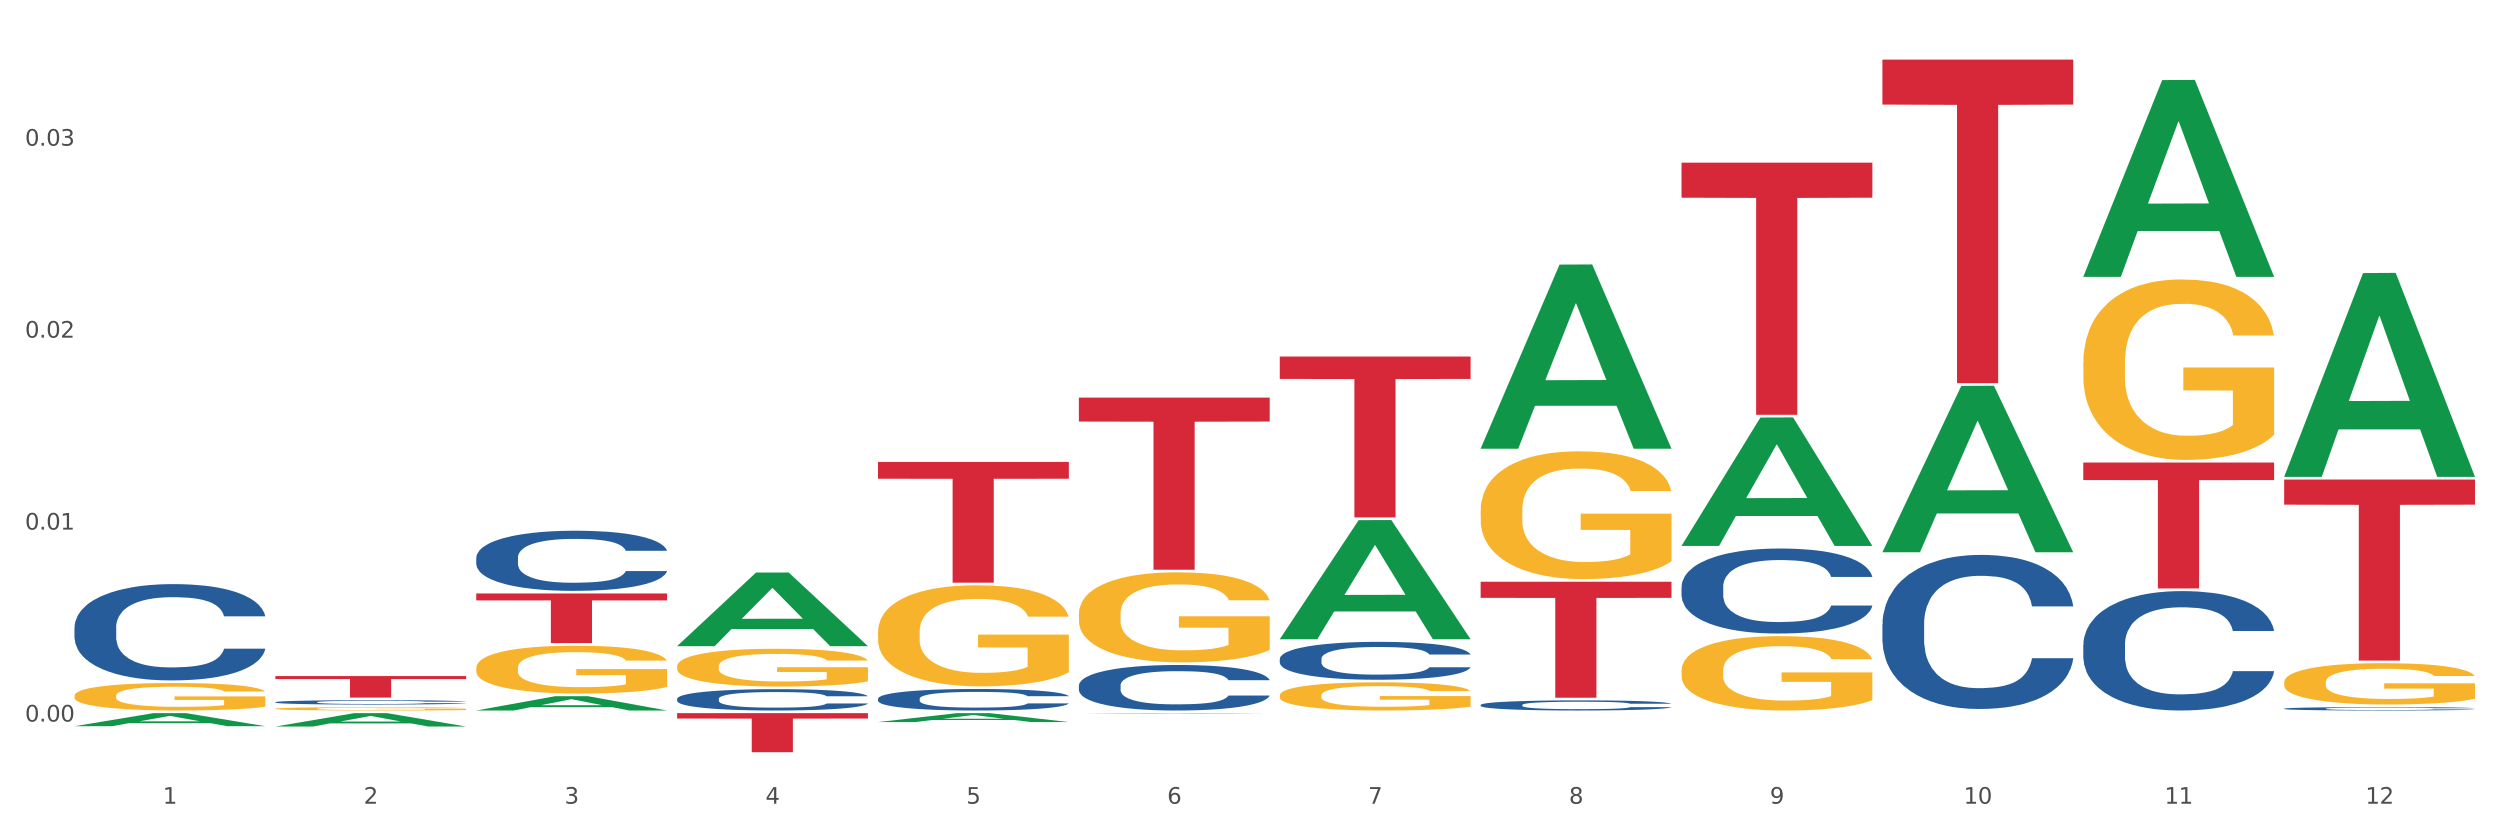
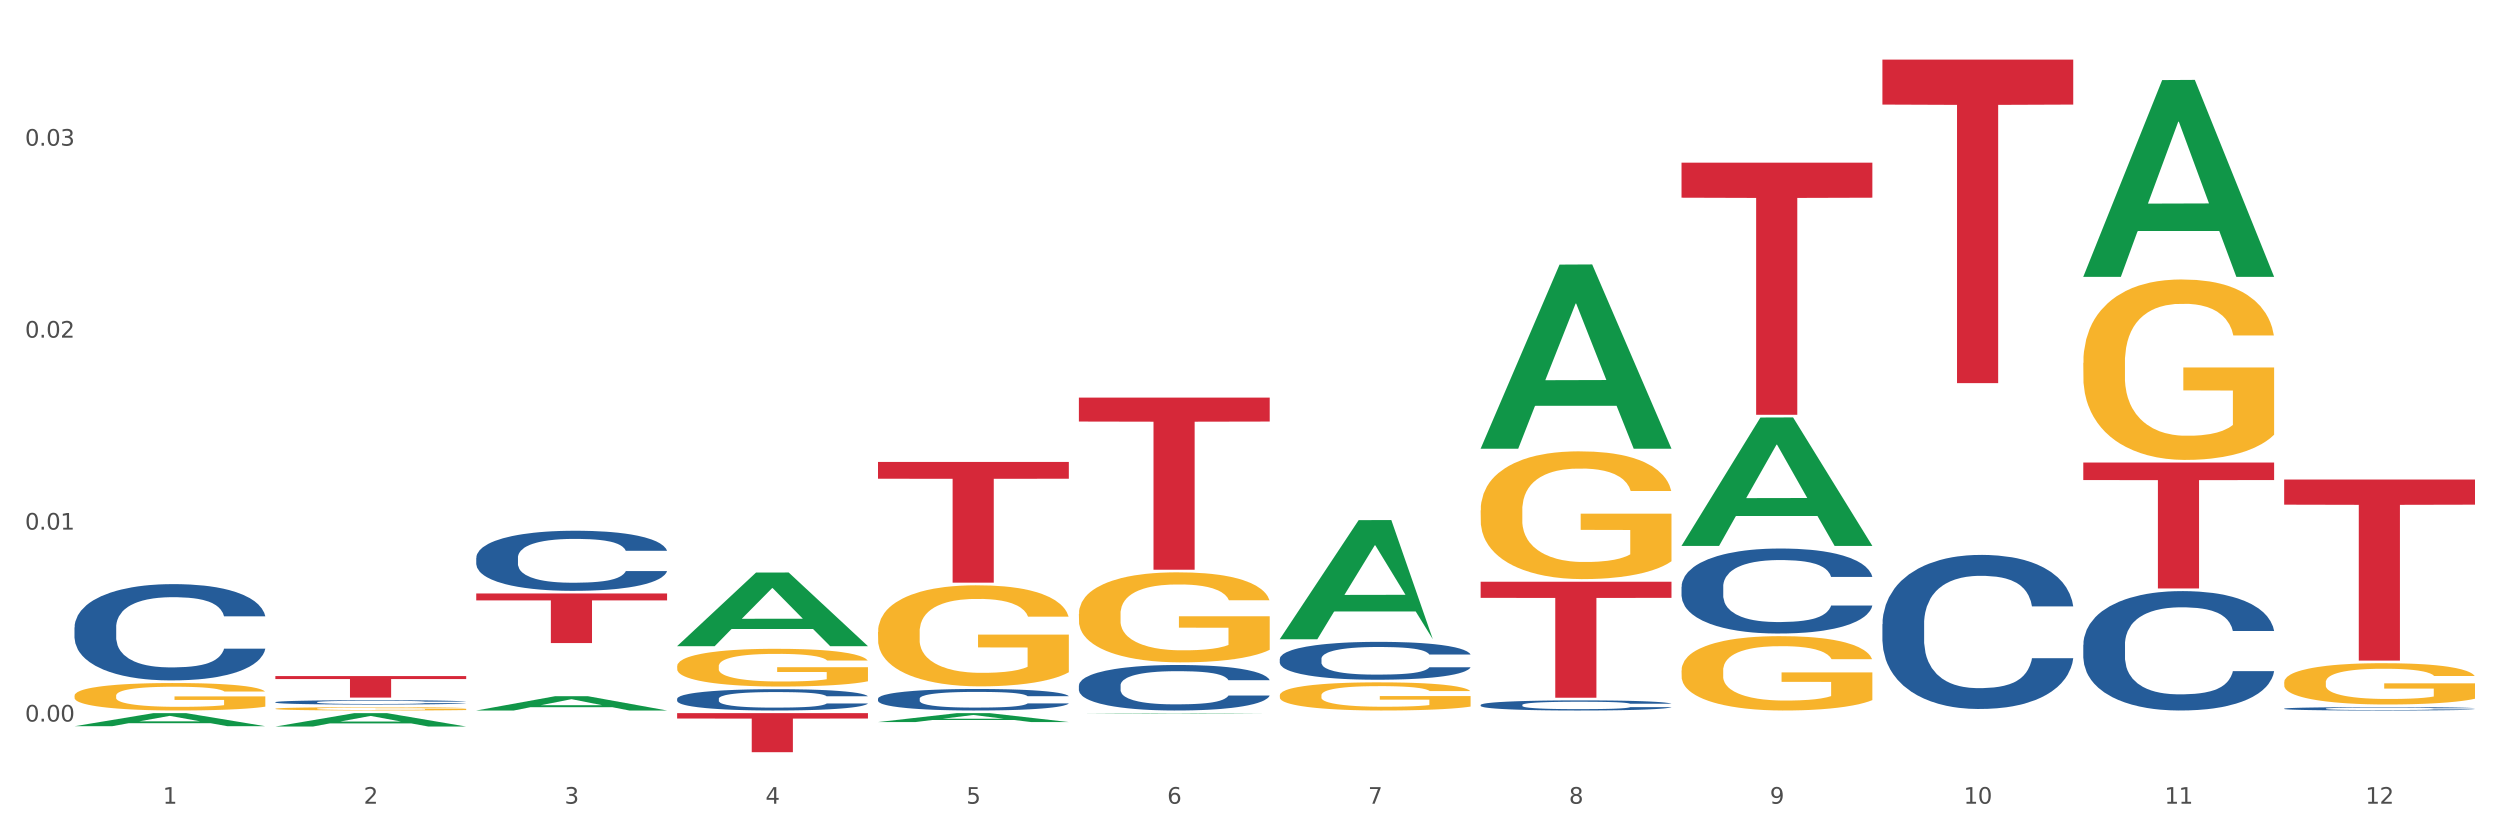
<svg xmlns="http://www.w3.org/2000/svg" xmlns:xlink="http://www.w3.org/1999/xlink" width="1080pt" height="360pt" viewBox="0 0 1080 360" version="1.1">
  <rect x="0" y="0" width="1080" height="360" fill="#333333" stroke="none" />
  <defs>
    <style type="text/css">*{stroke-linejoin: round; stroke-linecap: butt}</style>
  </defs>
  <g id="figure_1">
    <g id="patch_1">
      <path d="M 0 360  L 1080 360  L 1080 0  L 0 0  z " style="fill: #ffffff; stroke: #ffffff; stroke-linejoin: miter" />
    </g>
    <g id="axes_1">
      <g id="matplotlib.axis_1">
        <g id="xtick_1">
          <g id="text_1">
            <g style="fill: #4d4d4d" transform="translate(70.342 347.204) scale(0.096 -0.096)">
              <defs>
                <path id="DejaVuSans-31" d="M 794 531  L 1825 531  L 1825 4091  L 703 3866  L 703 4441  L 1819 4666  L 2450 4666  L 2450 531  L 3481 531  L 3481 0  L 794 0  L 794 531  z " transform="scale(0.016)" />
              </defs>
              <use xlink:href="#DejaVuSans-31" />
            </g>
          </g>
        </g>
        <g id="xtick_2">
          <g id="text_2">
            <g style="fill: #4d4d4d" transform="translate(157.122 347.204) scale(0.096 -0.096)">
              <defs>
                <path id="DejaVuSans-32" d="M 1228 531  L 3431 531  L 3431 0  L 469 0  L 469 531  Q 828 903 1448 1529  Q 2069 2156 2228 2338  Q 2531 2678 2651 2914  Q 2772 3150 2772 3378  Q 2772 3750 2511 3984  Q 2250 4219 1831 4219  Q 1534 4219 1204 4116  Q 875 4013 500 3803  L 500 4441  Q 881 4594 1212 4672  Q 1544 4750 1819 4750  Q 2544 4750 2975 4387  Q 3406 4025 3406 3419  Q 3406 3131 3298 2873  Q 3191 2616 2906 2266  Q 2828 2175 2409 1742  Q 1991 1309 1228 531  z " transform="scale(0.016)" />
              </defs>
              <use xlink:href="#DejaVuSans-32" />
            </g>
          </g>
        </g>
        <g id="xtick_3">
          <g id="text_3">
            <g style="fill: #4d4d4d" transform="translate(243.902 347.204) scale(0.096 -0.096)">
              <defs>
                <path id="DejaVuSans-33" d="M 2597 2516  Q 3050 2419 3304 2112  Q 3559 1806 3559 1356  Q 3559 666 3084 287  Q 2609 -91 1734 -91  Q 1441 -91 1130 -33  Q 819 25 488 141  L 488 750  Q 750 597 1062 519  Q 1375 441 1716 441  Q 2309 441 2620 675  Q 2931 909 2931 1356  Q 2931 1769 2642 2001  Q 2353 2234 1838 2234  L 1294 2234  L 1294 2753  L 1863 2753  Q 2328 2753 2575 2939  Q 2822 3125 2822 3475  Q 2822 3834 2567 4026  Q 2313 4219 1838 4219  Q 1578 4219 1281 4162  Q 984 4106 628 3988  L 628 4550  Q 988 4650 1302 4700  Q 1616 4750 1894 4750  Q 2613 4750 3031 4423  Q 3450 4097 3450 3541  Q 3450 3153 3228 2886  Q 3006 2619 2597 2516  z " transform="scale(0.016)" />
              </defs>
              <use xlink:href="#DejaVuSans-33" />
            </g>
          </g>
        </g>
        <g id="xtick_4">
          <g id="text_4">
            <g style="fill: #4d4d4d" transform="translate(330.683 347.204) scale(0.096 -0.096)">
              <defs>
                <path id="DejaVuSans-34" d="M 2419 4116  L 825 1625  L 2419 1625  L 2419 4116  z M 2253 4666  L 3047 4666  L 3047 1625  L 3713 1625  L 3713 1100  L 3047 1100  L 3047 0  L 2419 0  L 2419 1100  L 313 1100  L 313 1709  L 2253 4666  z " transform="scale(0.016)" />
              </defs>
              <use xlink:href="#DejaVuSans-34" />
            </g>
          </g>
        </g>
        <g id="xtick_5">
          <g id="text_5">
            <g style="fill: #4d4d4d" transform="translate(417.463 347.204) scale(0.096 -0.096)">
              <defs>
                <path id="DejaVuSans-35" d="M 691 4666  L 3169 4666  L 3169 4134  L 1269 4134  L 1269 2991  Q 1406 3038 1543 3061  Q 1681 3084 1819 3084  Q 2600 3084 3056 2656  Q 3513 2228 3513 1497  Q 3513 744 3044 326  Q 2575 -91 1722 -91  Q 1428 -91 1123 -41  Q 819 9 494 109  L 494 744  Q 775 591 1075 516  Q 1375 441 1709 441  Q 2250 441 2565 725  Q 2881 1009 2881 1497  Q 2881 1984 2565 2268  Q 2250 2553 1709 2553  Q 1456 2553 1204 2497  Q 953 2441 691 2322  L 691 4666  z " transform="scale(0.016)" />
              </defs>
              <use xlink:href="#DejaVuSans-35" />
            </g>
          </g>
        </g>
        <g id="xtick_6">
          <g id="text_6">
            <g style="fill: #4d4d4d" transform="translate(504.243 347.204) scale(0.096 -0.096)">
              <defs>
                <path id="DejaVuSans-36" d="M 2113 2584  Q 1688 2584 1439 2293  Q 1191 2003 1191 1497  Q 1191 994 1439 701  Q 1688 409 2113 409  Q 2538 409 2786 701  Q 3034 994 3034 1497  Q 3034 2003 2786 2293  Q 2538 2584 2113 2584  z M 3366 4563  L 3366 3988  Q 3128 4100 2886 4159  Q 2644 4219 2406 4219  Q 1781 4219 1451 3797  Q 1122 3375 1075 2522  Q 1259 2794 1537 2939  Q 1816 3084 2150 3084  Q 2853 3084 3261 2657  Q 3669 2231 3669 1497  Q 3669 778 3244 343  Q 2819 -91 2113 -91  Q 1303 -91 875 529  Q 447 1150 447 2328  Q 447 3434 972 4092  Q 1497 4750 2381 4750  Q 2619 4750 2861 4703  Q 3103 4656 3366 4563  z " transform="scale(0.016)" />
              </defs>
              <use xlink:href="#DejaVuSans-36" />
            </g>
          </g>
        </g>
        <g id="xtick_7">
          <g id="text_7">
            <g style="fill: #4d4d4d" transform="translate(591.024 347.204) scale(0.096 -0.096)">
              <defs>
                <path id="DejaVuSans-37" d="M 525 4666  L 3525 4666  L 3525 4397  L 1831 0  L 1172 0  L 2766 4134  L 525 4134  L 525 4666  z " transform="scale(0.016)" />
              </defs>
              <use xlink:href="#DejaVuSans-37" />
            </g>
          </g>
        </g>
        <g id="xtick_8">
          <g id="text_8">
            <g style="fill: #4d4d4d" transform="translate(677.804 347.204) scale(0.096 -0.096)">
              <defs>
                <path id="DejaVuSans-38" d="M 2034 2216  Q 1584 2216 1326 1975  Q 1069 1734 1069 1313  Q 1069 891 1326 650  Q 1584 409 2034 409  Q 2484 409 2743 651  Q 3003 894 3003 1313  Q 3003 1734 2745 1975  Q 2488 2216 2034 2216  z M 1403 2484  Q 997 2584 770 2862  Q 544 3141 544 3541  Q 544 4100 942 4425  Q 1341 4750 2034 4750  Q 2731 4750 3128 4425  Q 3525 4100 3525 3541  Q 3525 3141 3298 2862  Q 3072 2584 2669 2484  Q 3125 2378 3379 2068  Q 3634 1759 3634 1313  Q 3634 634 3220 271  Q 2806 -91 2034 -91  Q 1263 -91 848 271  Q 434 634 434 1313  Q 434 1759 690 2068  Q 947 2378 1403 2484  z M 1172 3481  Q 1172 3119 1398 2916  Q 1625 2713 2034 2713  Q 2441 2713 2670 2916  Q 2900 3119 2900 3481  Q 2900 3844 2670 4047  Q 2441 4250 2034 4250  Q 1625 4250 1398 4047  Q 1172 3844 1172 3481  z " transform="scale(0.016)" />
              </defs>
              <use xlink:href="#DejaVuSans-38" />
            </g>
          </g>
        </g>
        <g id="xtick_9">
          <g id="text_9">
            <g style="fill: #4d4d4d" transform="translate(764.584 347.204) scale(0.096 -0.096)">
              <defs>
                <path id="DejaVuSans-39" d="M 703 97  L 703 672  Q 941 559 1184 500  Q 1428 441 1663 441  Q 2288 441 2617 861  Q 2947 1281 2994 2138  Q 2813 1869 2534 1725  Q 2256 1581 1919 1581  Q 1219 1581 811 2004  Q 403 2428 403 3163  Q 403 3881 828 4315  Q 1253 4750 1959 4750  Q 2769 4750 3195 4129  Q 3622 3509 3622 2328  Q 3622 1225 3098 567  Q 2575 -91 1691 -91  Q 1453 -91 1209 -44  Q 966 3 703 97  z M 1959 2075  Q 2384 2075 2632 2365  Q 2881 2656 2881 3163  Q 2881 3666 2632 3958  Q 2384 4250 1959 4250  Q 1534 4250 1286 3958  Q 1038 3666 1038 3163  Q 1038 2656 1286 2365  Q 1534 2075 1959 2075  z " transform="scale(0.016)" />
              </defs>
              <use xlink:href="#DejaVuSans-39" />
            </g>
          </g>
        </g>
        <g id="xtick_10">
          <g id="text_10">
            <g style="fill: #4d4d4d" transform="translate(848.311 347.204) scale(0.096 -0.096)">
              <defs>
                <path id="DejaVuSans-30" d="M 2034 4250  Q 1547 4250 1301 3770  Q 1056 3291 1056 2328  Q 1056 1369 1301 889  Q 1547 409 2034 409  Q 2525 409 2770 889  Q 3016 1369 3016 2328  Q 3016 3291 2770 3770  Q 2525 4250 2034 4250  z M 2034 4750  Q 2819 4750 3233 4129  Q 3647 3509 3647 2328  Q 3647 1150 3233 529  Q 2819 -91 2034 -91  Q 1250 -91 836 529  Q 422 1150 422 2328  Q 422 3509 836 4129  Q 1250 4750 2034 4750  z " transform="scale(0.016)" />
              </defs>
              <use xlink:href="#DejaVuSans-31" />
              <use xlink:href="#DejaVuSans-30" transform="translate(63.623 0)" />
            </g>
          </g>
        </g>
        <g id="xtick_11">
          <g id="text_11">
            <g style="fill: #4d4d4d" transform="translate(935.091 347.204) scale(0.096 -0.096)">
              <use xlink:href="#DejaVuSans-31" />
              <use xlink:href="#DejaVuSans-31" transform="translate(63.623 0)" />
            </g>
          </g>
        </g>
        <g id="xtick_12">
          <g id="text_12">
            <g style="fill: #4d4d4d" transform="translate(1021.871 347.204) scale(0.096 -0.096)">
              <use xlink:href="#DejaVuSans-31" />
              <use xlink:href="#DejaVuSans-32" transform="translate(63.623 0)" />
            </g>
          </g>
        </g>
        <g id="xtick_13" />
        <g id="xtick_14" />
        <g id="xtick_15" />
        <g id="xtick_16" />
        <g id="xtick_17" />
        <g id="xtick_18" />
        <g id="xtick_19" />
        <g id="xtick_20" />
        <g id="xtick_21" />
        <g id="xtick_22" />
        <g id="xtick_23" />
      </g>
      <g id="matplotlib.axis_2">
        <g id="ytick_1">
          <g id="text_13">
            <g style="fill: #4d4d4d" transform="translate(10.8 311.714) scale(0.096 -0.096)">
              <defs>
                <path id="DejaVuSans-2e" d="M 684 794  L 1344 794  L 1344 0  L 684 0  L 684 794  z " transform="scale(0.016)" />
              </defs>
              <use xlink:href="#DejaVuSans-30" />
              <use xlink:href="#DejaVuSans-2e" transform="translate(63.623 0)" />
              <use xlink:href="#DejaVuSans-30" transform="translate(95.41 0)" />
              <use xlink:href="#DejaVuSans-30" transform="translate(159.033 0)" />
            </g>
          </g>
        </g>
        <g id="ytick_2">
          <g id="text_14">
            <g style="fill: #4d4d4d" transform="translate(10.8 228.789) scale(0.096 -0.096)">
              <use xlink:href="#DejaVuSans-30" />
              <use xlink:href="#DejaVuSans-2e" transform="translate(63.623 0)" />
              <use xlink:href="#DejaVuSans-30" transform="translate(95.41 0)" />
              <use xlink:href="#DejaVuSans-31" transform="translate(159.033 0)" />
            </g>
          </g>
        </g>
        <g id="ytick_3">
          <g id="text_15">
            <g style="fill: #4d4d4d" transform="translate(10.8 145.864) scale(0.096 -0.096)">
              <use xlink:href="#DejaVuSans-30" />
              <use xlink:href="#DejaVuSans-2e" transform="translate(63.623 0)" />
              <use xlink:href="#DejaVuSans-30" transform="translate(95.41 0)" />
              <use xlink:href="#DejaVuSans-32" transform="translate(159.033 0)" />
            </g>
          </g>
        </g>
        <g id="ytick_4">
          <g id="text_16">
            <g style="fill: #4d4d4d" transform="translate(10.8 62.939) scale(0.096 -0.096)">
              <use xlink:href="#DejaVuSans-30" />
              <use xlink:href="#DejaVuSans-2e" transform="translate(63.623 0)" />
              <use xlink:href="#DejaVuSans-30" transform="translate(95.41 0)" />
              <use xlink:href="#DejaVuSans-33" transform="translate(159.033 0)" />
            </g>
          </g>
        </g>
        <g id="ytick_5" />
        <g id="ytick_6" />
        <g id="ytick_7" />
        <g id="ytick_8" />
      </g>
      <g id="PolyCollection_1">
        <path d="M 32.175 313.72  L 32.26 313.714  L 66.256 308.073  L 80.365 308.067  L 114.616 313.73  L 98.298 313.73  L 90.904 312.411  L 55.803 312.411  L 55.548 312.433  L 48.408 313.73  L 32.175 313.73  L 32.175 313.72  L 60.222 311.625  L 86.484 311.619  L 73.481 309.274  L 73.311 309.264  L 73.141 309.28  L 60.137 311.619  L 60.222 311.625  L 32.175 313.72  z " clip-path="url(#p2382d08d2d)" style="fill: #109648" />
        <path d="M 292.516 287.816  L 292.613 287.801  L 292.613 287.265  L 292.808 286.803  L 293.781 285.686  L 295.241 284.762  L 296.312 284.271  L 297.383 283.868  L 298.648 283.466  L 300.205 283.049  L 303.028 282.438  L 304.78 282.125  L 306.921 281.798  L 310.815 281.321  L 313.637 281.053  L 316.557 280.829  L 321.327 280.561  L 324.441 280.442  L 327.751 280.352  L 331.741 280.293  L 334.759 280.278  L 341.377 280.323  L 347.023 280.457  L 349.748 280.561  L 353.252 280.74  L 355.101 280.859  L 358.119 281.097  L 361.233 281.41  L 363.375 281.678  L 366.587 282.185  L 369.02 282.691  L 371.259 283.317  L 372.427 283.749  L 373.303 284.151  L 374.081 284.613  L 374.86 285.343  L 357.34 285.343  L 356.659 284.822  L 355.588 284.33  L 354.031 283.853  L 352.668 283.555  L 350.332 283.183  L 348.191 282.945  L 345.952 282.766  L 343.227 282.617  L 341.085 282.542  L 338.068 282.483  L 332.131 282.498  L 328.14 282.617  L 325.415 282.766  L 323.663 282.9  L 322.105 283.049  L 320.353 283.257  L 318.309 283.57  L 316.849 283.853  L 315.389 284.211  L 314.221 284.568  L 313.151 284.986  L 312.275 285.433  L 311.593 285.894  L 311.009 286.46  L 310.523 287.399  L 310.523 289.44  L 310.717 289.902  L 311.204 290.513  L 311.788 290.974  L 312.761 291.526  L 313.637 291.898  L 315.292 292.434  L 317.141 292.881  L 318.601 293.164  L 320.061 293.403  L 322.592 293.73  L 325.415 293.999  L 327.848 294.163  L 331.157 294.312  L 333.396 294.371  L 335.343 294.401  L 340.112 294.401  L 343.519 294.356  L 347.315 294.252  L 350.235 294.118  L 352.668 293.954  L 355.393 293.686  L 357.145 293.433  L 357.145 290.319  L 335.732 290.304  L 335.732 288.233  L 374.957 288.233  L 374.957 294.312  L 373.303 294.624  L 371.453 294.907  L 369.507 295.161  L 366.587 295.474  L 363.083 295.771  L 359.968 295.98  L 356.659 296.159  L 352.765 296.323  L 347.704 296.472  L 344.589 296.531  L 340.696 296.576  L 336.121 296.591  L 332.131 296.561  L 328.237 296.487  L 324.149 296.352  L 320.159 296.159  L 317.141 295.965  L 314.124 295.727  L 310.912 295.414  L 308.381 295.116  L 306.435 294.848  L 304.293 294.505  L 301.957 294.058  L 300.205 293.656  L 298.648 293.239  L 296.993 292.703  L 295.825 292.241  L 294.657 291.66  L 293.976 291.228  L 293.197 290.557  L 292.613 289.619  L 292.516 287.816  z " clip-path="url(#p2382d08d2d)" style="fill: #f7b32b" />
        <path d="M 379.296 273.023  L 379.394 272.983  L 379.394 271.547  L 379.588 270.311  L 380.562 267.321  L 382.022 264.848  L 383.092 263.532  L 384.163 262.456  L 385.428 261.379  L 386.986 260.263  L 389.808 258.628  L 391.56 257.79  L 393.702 256.913  L 397.595 255.637  L 400.418 254.919  L 403.338 254.321  L 408.107 253.603  L 411.222 253.284  L 414.531 253.045  L 418.522 252.886  L 421.539 252.846  L 428.158 252.965  L 433.803 253.324  L 436.528 253.603  L 440.032 254.082  L 441.882 254.401  L 444.899 255.039  L 448.014 255.876  L 450.155 256.594  L 453.367 257.95  L 455.8 259.306  L 458.039 260.98  L 459.207 262.137  L 460.083 263.213  L 460.862 264.45  L 461.64 266.403  L 444.12 266.403  L 443.439 265.008  L 442.368 263.692  L 440.811 262.416  L 439.448 261.618  L 437.112 260.621  L 434.971 259.983  L 432.732 259.505  L 430.007 259.106  L 427.866 258.907  L 424.848 258.747  L 418.911 258.787  L 414.92 259.106  L 412.195 259.505  L 410.443 259.864  L 408.886 260.263  L 407.134 260.821  L 405.09 261.658  L 403.63 262.416  L 402.17 263.373  L 401.002 264.33  L 399.931 265.446  L 399.055 266.643  L 398.374 267.879  L 397.79 269.394  L 397.303 271.906  L 397.303 277.369  L 397.498 278.605  L 397.984 280.24  L 398.568 281.476  L 399.542 282.952  L 400.418 283.949  L 402.072 285.384  L 403.922 286.58  L 405.382 287.338  L 406.842 287.976  L 409.372 288.853  L 412.195 289.571  L 414.628 290.01  L 417.938 290.409  L 420.176 290.568  L 422.123 290.648  L 426.892 290.648  L 430.299 290.528  L 434.095 290.249  L 437.015 289.89  L 439.448 289.452  L 442.174 288.734  L 443.926 288.056  L 443.926 279.722  L 422.512 279.682  L 422.512 274.139  L 461.738 274.139  L 461.738 290.409  L 460.083 291.246  L 458.234 292.004  L 456.287 292.681  L 453.367 293.519  L 449.863 294.316  L 446.748 294.875  L 443.439 295.353  L 439.546 295.792  L 434.484 296.19  L 431.37 296.35  L 427.476 296.47  L 422.902 296.509  L 418.911 296.43  L 415.018 296.23  L 410.93 295.871  L 406.939 295.353  L 403.922 294.835  L 400.904 294.197  L 397.692 293.359  L 395.162 292.562  L 393.215 291.844  L 391.074 290.927  L 388.738 289.731  L 386.986 288.654  L 385.428 287.537  L 383.774 286.102  L 382.606 284.866  L 381.438 283.311  L 380.756 282.154  L 379.978 280.36  L 379.394 277.848  L 379.296 273.023  z " clip-path="url(#p2382d08d2d)" style="fill: #f7b32b" />
        <path d="M 466.077 265.221  L 466.174 265.186  L 466.174 263.907  L 466.369 262.806  L 467.342 260.141  L 468.802 257.939  L 469.873 256.766  L 470.943 255.807  L 472.209 254.848  L 473.766 253.853  L 476.589 252.397  L 478.341 251.65  L 480.482 250.869  L 484.375 249.732  L 487.198 249.093  L 490.118 248.56  L 494.887 247.92  L 498.002 247.636  L 501.311 247.423  L 505.302 247.281  L 508.319 247.245  L 514.938 247.352  L 520.583 247.672  L 523.309 247.92  L 526.813 248.347  L 528.662 248.631  L 531.679 249.199  L 534.794 249.945  L 536.935 250.585  L 540.147 251.793  L 542.581 253  L 544.819 254.493  L 545.987 255.523  L 546.863 256.482  L 547.642 257.583  L 548.421 259.324  L 530.901 259.324  L 530.219 258.081  L 529.149 256.908  L 527.591 255.771  L 526.229 255.061  L 523.893 254.173  L 521.751 253.604  L 519.513 253.178  L 516.787 252.823  L 514.646 252.645  L 511.629 252.503  L 505.691 252.539  L 501.701 252.823  L 498.975 253.178  L 497.223 253.498  L 495.666 253.853  L 493.914 254.35  L 491.87 255.096  L 490.41 255.771  L 488.95 256.624  L 487.782 257.477  L 486.711 258.471  L 485.835 259.537  L 485.154 260.638  L 484.57 261.988  L 484.083 264.227  L 484.083 269.094  L 484.278 270.195  L 484.765 271.651  L 485.349 272.753  L 486.322 274.067  L 487.198 274.955  L 488.853 276.234  L 490.702 277.3  L 492.162 277.975  L 493.622 278.543  L 496.153 279.325  L 498.975 279.964  L 501.409 280.355  L 504.718 280.711  L 506.957 280.853  L 508.903 280.924  L 513.673 280.924  L 517.079 280.817  L 520.875 280.568  L 523.795 280.249  L 526.229 279.858  L 528.954 279.218  L 530.706 278.614  L 530.706 271.19  L 509.293 271.154  L 509.293 266.216  L 548.518 266.216  L 548.518 280.711  L 546.863 281.457  L 545.014 282.132  L 543.067 282.735  L 540.147 283.482  L 536.643 284.192  L 533.529 284.689  L 530.219 285.116  L 526.326 285.506  L 521.265 285.862  L 518.15 286.004  L 514.257 286.11  L 509.682 286.146  L 505.691 286.075  L 501.798 285.897  L 497.71 285.578  L 493.719 285.116  L 490.702 284.654  L 487.685 284.085  L 484.473 283.339  L 481.942 282.629  L 479.995 281.989  L 477.854 281.172  L 475.518 280.107  L 473.766 279.147  L 472.209 278.153  L 470.554 276.874  L 469.386 275.772  L 468.218 274.387  L 467.537 273.357  L 466.758 271.758  L 466.174 269.52  L 466.077 265.221  z " clip-path="url(#p2382d08d2d)" style="fill: #f7b32b" />
        <path d="M 552.857 300.395  L 552.954 300.384  L 552.954 299.984  L 553.149 299.64  L 554.122 298.807  L 555.582 298.118  L 556.653 297.751  L 557.724 297.451  L 558.989 297.151  L 560.546 296.84  L 563.369 296.385  L 565.121 296.152  L 567.262 295.907  L 571.156 295.552  L 573.978 295.352  L 576.898 295.185  L 581.668 294.985  L 584.782 294.896  L 588.092 294.83  L 592.082 294.785  L 595.1 294.774  L 601.718 294.808  L 607.364 294.908  L 610.089 294.985  L 613.593 295.119  L 615.442 295.207  L 618.46 295.385  L 621.574 295.618  L 623.716 295.818  L 626.928 296.196  L 629.361 296.574  L 631.6 297.04  L 632.768 297.362  L 633.644 297.662  L 634.422 298.007  L 635.201 298.551  L 617.681 298.551  L 617 298.162  L 615.929 297.796  L 614.372 297.44  L 613.009 297.218  L 610.673 296.94  L 608.532 296.763  L 606.293 296.629  L 603.568 296.518  L 601.426 296.463  L 598.409 296.418  L 592.472 296.429  L 588.481 296.518  L 585.756 296.629  L 584.004 296.729  L 582.446 296.84  L 580.694 296.996  L 578.65 297.229  L 577.19 297.44  L 575.73 297.707  L 574.562 297.973  L 573.492 298.284  L 572.616 298.618  L 571.934 298.962  L 571.35 299.384  L 570.864 300.084  L 570.864 301.606  L 571.058 301.95  L 571.545 302.406  L 572.129 302.75  L 573.102 303.161  L 573.978 303.439  L 575.633 303.839  L 577.482 304.172  L 578.942 304.383  L 580.402 304.561  L 582.933 304.805  L 585.756 305.005  L 588.189 305.127  L 591.498 305.238  L 593.737 305.283  L 595.684 305.305  L 600.453 305.305  L 603.86 305.272  L 607.656 305.194  L 610.576 305.094  L 613.009 304.972  L 615.734 304.772  L 617.486 304.583  L 617.486 302.261  L 596.073 302.25  L 596.073 300.706  L 635.298 300.706  L 635.298 305.238  L 633.644 305.472  L 631.794 305.683  L 629.848 305.872  L 626.928 306.105  L 623.424 306.327  L 620.309 306.483  L 617 306.616  L 613.106 306.738  L 608.045 306.849  L 604.93 306.894  L 601.037 306.927  L 596.462 306.938  L 592.472 306.916  L 588.578 306.86  L 584.49 306.76  L 580.5 306.616  L 577.482 306.471  L 574.465 306.294  L 571.253 306.06  L 568.722 305.838  L 566.776 305.638  L 564.634 305.383  L 562.298 305.05  L 560.546 304.75  L 558.989 304.439  L 557.334 304.039  L 556.166 303.694  L 554.998 303.261  L 554.317 302.939  L 553.538 302.439  L 552.954 301.739  L 552.857 300.395  z " clip-path="url(#p2382d08d2d)" style="fill: #f7b32b" />
        <path d="M 639.637 220.484  L 639.735 220.434  L 639.735 218.619  L 639.929 217.056  L 640.903 213.276  L 642.363 210.15  L 643.433 208.487  L 644.504 207.126  L 645.769 205.765  L 647.327 204.353  L 650.149 202.286  L 651.901 201.228  L 654.043 200.119  L 657.936 198.506  L 660.759 197.598  L 663.679 196.842  L 668.448 195.935  L 671.563 195.532  L 674.872 195.229  L 678.863 195.028  L 681.88 194.977  L 688.499 195.128  L 694.144 195.582  L 696.869 195.935  L 700.373 196.54  L 702.223 196.943  L 705.24 197.75  L 708.355 198.808  L 710.496 199.716  L 713.708 201.43  L 716.141 203.143  L 718.38 205.261  L 719.548 206.722  L 720.424 208.084  L 721.203 209.646  L 721.981 212.116  L 704.461 212.116  L 703.78 210.352  L 702.709 208.688  L 701.152 207.075  L 699.789 206.067  L 697.453 204.807  L 695.312 204  L 693.073 203.395  L 690.348 202.891  L 688.207 202.639  L 685.189 202.438  L 679.252 202.488  L 675.261 202.891  L 672.536 203.395  L 670.784 203.849  L 669.227 204.353  L 667.475 205.059  L 665.431 206.118  L 663.971 207.075  L 662.511 208.285  L 661.343 209.495  L 660.272 210.906  L 659.396 212.419  L 658.715 213.981  L 658.131 215.897  L 657.644 219.073  L 657.644 225.979  L 657.839 227.541  L 658.325 229.608  L 658.909 231.171  L 659.883 233.036  L 660.759 234.296  L 662.413 236.111  L 664.263 237.623  L 665.723 238.581  L 667.183 239.388  L 669.713 240.497  L 672.536 241.404  L 674.969 241.958  L 678.279 242.463  L 680.517 242.664  L 682.464 242.765  L 687.233 242.765  L 690.64 242.614  L 694.436 242.261  L 697.356 241.807  L 699.789 241.253  L 702.515 240.345  L 704.267 239.488  L 704.267 228.953  L 682.853 228.902  L 682.853 221.896  L 722.079 221.896  L 722.079 242.463  L 720.424 243.521  L 718.575 244.479  L 716.628 245.336  L 713.708 246.394  L 710.204 247.403  L 707.089 248.108  L 703.78 248.713  L 699.887 249.268  L 694.825 249.772  L 691.711 249.973  L 687.817 250.125  L 683.243 250.175  L 679.252 250.074  L 675.359 249.822  L 671.271 249.369  L 667.28 248.713  L 664.263 248.058  L 661.245 247.251  L 658.033 246.193  L 655.503 245.185  L 653.556 244.277  L 651.415 243.118  L 649.079 241.606  L 647.327 240.245  L 645.769 238.833  L 644.115 237.018  L 642.947 235.456  L 641.779 233.49  L 641.097 232.028  L 640.319 229.759  L 639.735 226.584  L 639.637 220.484  z " clip-path="url(#p2382d08d2d)" style="fill: #f7b32b" />
        <path d="M 726.418 289.658  L 726.515 289.629  L 726.515 288.573  L 726.71 287.663  L 727.683 285.463  L 729.143 283.644  L 730.214 282.676  L 731.284 281.884  L 732.55 281.091  L 734.107 280.27  L 736.93 279.067  L 738.682 278.451  L 740.823 277.806  L 744.716 276.867  L 747.539 276.339  L 750.459 275.899  L 755.228 275.371  L 758.343 275.136  L 761.652 274.96  L 765.643 274.842  L 768.66 274.813  L 775.279 274.901  L 780.924 275.165  L 783.65 275.371  L 787.154 275.723  L 789.003 275.957  L 792.02 276.427  L 795.135 277.043  L 797.276 277.571  L 800.488 278.568  L 802.922 279.566  L 805.16 280.798  L 806.328 281.649  L 807.204 282.441  L 807.983 283.35  L 808.762 284.788  L 791.242 284.788  L 790.56 283.761  L 789.49 282.793  L 787.932 281.854  L 786.57 281.267  L 784.234 280.534  L 782.092 280.065  L 779.854 279.713  L 777.128 279.419  L 774.987 279.272  L 771.97 279.155  L 766.032 279.184  L 762.042 279.419  L 759.316 279.713  L 757.564 279.977  L 756.007 280.27  L 754.255 280.681  L 752.211 281.297  L 750.751 281.854  L 749.291 282.558  L 748.123 283.262  L 747.052 284.084  L 746.176 284.964  L 745.495 285.873  L 744.911 286.988  L 744.424 288.837  L 744.424 292.856  L 744.619 293.765  L 745.106 294.968  L 745.69 295.878  L 746.663 296.963  L 747.539 297.697  L 749.194 298.753  L 751.043 299.633  L 752.503 300.19  L 753.963 300.66  L 756.494 301.305  L 759.316 301.833  L 761.75 302.156  L 765.059 302.449  L 767.298 302.567  L 769.244 302.625  L 774.014 302.625  L 777.42 302.537  L 781.216 302.332  L 784.136 302.068  L 786.57 301.745  L 789.295 301.217  L 791.047 300.718  L 791.047 294.587  L 769.634 294.557  L 769.634 290.479  L 808.859 290.479  L 808.859 302.449  L 807.204 303.065  L 805.355 303.623  L 803.408 304.122  L 800.488 304.738  L 796.984 305.324  L 793.87 305.735  L 790.56 306.087  L 786.667 306.41  L 781.606 306.703  L 778.491 306.821  L 774.598 306.909  L 770.023 306.938  L 766.032 306.879  L 762.139 306.733  L 758.051 306.469  L 754.06 306.087  L 751.043 305.706  L 748.026 305.236  L 744.814 304.62  L 742.283 304.034  L 740.336 303.505  L 738.195 302.831  L 735.859 301.951  L 734.107 301.158  L 732.55 300.337  L 730.895 299.281  L 729.727 298.371  L 728.559 297.227  L 727.878 296.376  L 727.099 295.056  L 726.515 293.208  L 726.418 289.658  z " clip-path="url(#p2382d08d2d)" style="fill: #f7b32b" />
        <path d="M 899.978 156.752  L 900.076 156.681  L 900.076 154.118  L 900.27 151.911  L 901.244 146.571  L 902.704 142.157  L 903.774 139.807  L 904.845 137.885  L 906.11 135.962  L 907.668 133.969  L 910.49 131.05  L 912.242 129.554  L 914.384 127.988  L 918.277 125.71  L 921.1 124.428  L 924.02 123.36  L 928.789 122.079  L 931.904 121.509  L 935.213 121.082  L 939.204 120.797  L 942.221 120.726  L 948.84 120.939  L 954.485 121.58  L 957.21 122.079  L 960.714 122.933  L 962.564 123.502  L 965.581 124.642  L 968.696 126.137  L 970.837 127.418  L 974.049 129.839  L 976.482 132.26  L 978.721 135.25  L 979.889 137.315  L 980.765 139.237  L 981.544 141.445  L 982.322 144.933  L 964.802 144.933  L 964.121 142.441  L 963.05 140.092  L 961.493 137.813  L 960.13 136.389  L 957.794 134.609  L 955.653 133.47  L 953.414 132.616  L 950.689 131.904  L 948.548 131.548  L 945.53 131.263  L 939.593 131.334  L 935.602 131.904  L 932.877 132.616  L 931.125 133.257  L 929.568 133.969  L 927.816 134.965  L 925.772 136.461  L 924.312 137.813  L 922.852 139.522  L 921.684 141.231  L 920.613 143.225  L 919.737 145.36  L 919.056 147.568  L 918.472 150.273  L 917.985 154.759  L 917.985 164.513  L 918.18 166.72  L 918.666 169.639  L 919.25 171.846  L 920.224 174.481  L 921.1 176.261  L 922.754 178.824  L 924.604 180.96  L 926.064 182.313  L 927.524 183.452  L 930.054 185.018  L 932.877 186.3  L 935.31 187.083  L 938.62 187.795  L 940.858 188.08  L 942.805 188.222  L 947.574 188.222  L 950.981 188.008  L 954.777 187.51  L 957.697 186.869  L 960.13 186.086  L 962.856 184.804  L 964.608 183.594  L 964.608 168.714  L 943.194 168.642  L 943.194 158.746  L 982.42 158.746  L 982.42 187.795  L 980.765 189.29  L 978.916 190.643  L 976.969 191.853  L 974.049 193.348  L 970.545 194.772  L 967.43 195.769  L 964.121 196.623  L 960.228 197.407  L 955.166 198.119  L 952.052 198.403  L 948.158 198.617  L 943.584 198.688  L 939.593 198.546  L 935.7 198.19  L 931.612 197.549  L 927.621 196.623  L 924.604 195.698  L 921.586 194.559  L 918.374 193.064  L 915.844 191.64  L 913.897 190.358  L 911.756 188.72  L 909.42 186.584  L 907.668 184.662  L 906.11 182.669  L 904.456 180.105  L 903.288 177.898  L 902.12 175.121  L 901.438 173.057  L 900.66 169.853  L 900.076 165.367  L 899.978 156.752  z " clip-path="url(#p2382d08d2d)" style="fill: #f7b32b" />
        <path d="M 986.759 207.148  L 1069.2 207.148  L 1069.2 218.018  L 1036.77 218.092  L 1036.77 285.37  L 1018.993 285.37  L 1018.993 218.092  L 986.759 218.018  L 986.759 207.221  L 986.759 207.148  z " clip-path="url(#p2382d08d2d)" style="fill: #d62839" />
        <path d="M 813.198 25.759  L 895.639 25.759  L 895.639 45.18  L 863.21 45.311  L 863.21 165.506  L 845.432 165.506  L 845.432 45.311  L 813.198 45.18  L 813.198 25.891  L 813.198 25.759  z " clip-path="url(#p2382d08d2d)" style="fill: #d62839" />
        <path d="M 726.418 70.268  L 808.859 70.268  L 808.859 85.404  L 776.429 85.506  L 776.429 179.187  L 758.652 179.187  L 758.652 85.506  L 726.418 85.404  L 726.418 70.37  L 726.418 70.268  z " clip-path="url(#p2382d08d2d)" style="fill: #d62839" />
        <path d="M 639.637 251.304  L 722.079 251.304  L 722.079 258.27  L 689.649 258.317  L 689.649 301.429  L 671.872 301.429  L 671.872 258.317  L 639.637 258.27  L 639.637 251.351  L 639.637 251.304  z " clip-path="url(#p2382d08d2d)" style="fill: #d62839" />
-         <path d="M 552.857 154.027  L 635.298 154.027  L 635.298 163.685  L 602.869 163.751  L 602.869 223.525  L 585.091 223.525  L 585.091 163.751  L 552.857 163.685  L 552.857 154.093  L 552.857 154.027  z " clip-path="url(#p2382d08d2d)" style="fill: #d62839" />
        <path d="M 466.077 171.777  L 548.518 171.777  L 548.518 182.108  L 516.088 182.177  L 516.088 246.116  L 498.311 246.116  L 498.311 182.177  L 466.077 182.108  L 466.077 171.847  L 466.077 171.777  z " clip-path="url(#p2382d08d2d)" style="fill: #d62839" />
        <path d="M 379.296 199.559  L 461.738 199.559  L 461.738 206.807  L 429.308 206.856  L 429.308 251.716  L 411.531 251.716  L 411.531 206.856  L 379.296 206.807  L 379.296 199.608  L 379.296 199.559  z " clip-path="url(#p2382d08d2d)" style="fill: #d62839" />
        <path d="M 292.516 308.067  L 374.957 308.067  L 374.957 310.413  L 342.528 310.429  L 342.528 324.95  L 324.75 324.95  L 324.75 310.429  L 292.516 310.413  L 292.516 308.083  L 292.516 308.067  z " clip-path="url(#p2382d08d2d)" style="fill: #d62839" />
        <path d="M 205.736 256.379  L 288.177 256.379  L 288.177 259.358  L 255.747 259.378  L 255.747 277.818  L 237.97 277.818  L 237.97 259.378  L 205.736 259.358  L 205.736 256.399  L 205.736 256.379  z " clip-path="url(#p2382d08d2d)" style="fill: #d62839" />
        <path d="M 118.955 292.072  L 201.397 292.072  L 201.397 293.362  L 168.967 293.371  L 168.967 301.351  L 151.189 301.351  L 151.189 293.371  L 118.955 293.362  L 118.955 292.081  L 118.955 292.072  z " clip-path="url(#p2382d08d2d)" style="fill: #d62839" />
        <path d="M 986.759 306.131  L 986.856 306.129  L 986.856 306.092  L 987.148 306.041  L 988.22 305.947  L 989.585 305.876  L 991.923 305.793  L 993.19 305.758  L 994.847 305.719  L 998.258 305.657  L 1002.156 305.603  L 1004.884 305.574  L 1006.93 305.555  L 1011.511 305.521  L 1014.142 305.507  L 1016.87 305.495  L 1019.209 305.487  L 1023.107 305.477  L 1026.225 305.473  L 1029.831 305.472  L 1032.852 305.473  L 1036.847 305.478  L 1042.694 305.495  L 1044.935 305.504  L 1047.956 305.52  L 1051.075 305.541  L 1053.608 305.563  L 1056.532 305.594  L 1059.553 305.634  L 1062.476 305.685  L 1064.522 305.732  L 1066.179 305.781  L 1067.641 305.841  L 1068.713 305.907  L 1069.2 305.962  L 1051.367 305.962  L 1050.88 305.912  L 1049.905 305.859  L 1048.931 305.823  L 1047.859 305.793  L 1046.202 305.76  L 1044.74 305.738  L 1042.304 305.713  L 1040.063 305.697  L 1038.211 305.687  L 1035.97 305.679  L 1031.195 305.671  L 1027.784 305.671  L 1025.641 305.674  L 1023.009 305.681  L 1020.768 305.69  L 1018.137 305.706  L 1016.091 305.724  L 1014.044 305.746  L 1012.875 305.762  L 1011.121 305.792  L 1009.951 305.816  L 1008.392 305.857  L 1007.515 305.887  L 1005.956 305.963  L 1005.274 306.019  L 1004.982 306.058  L 1004.787 306.101  L 1004.787 306.31  L 1005.371 306.404  L 1005.859 306.444  L 1006.638 306.489  L 1008.1 306.548  L 1010.244 306.606  L 1012.485 306.647  L 1014.337 306.673  L 1016.091 306.692  L 1017.845 306.706  L 1019.989 306.72  L 1021.743 306.728  L 1024.374 306.736  L 1027.492 306.74  L 1029.928 306.74  L 1034.898 306.733  L 1037.139 306.726  L 1039.283 306.717  L 1041.622 306.702  L 1043.474 306.686  L 1044.546 306.674  L 1046.3 306.649  L 1047.664 306.622  L 1048.833 306.591  L 1049.613 306.564  L 1050.49 306.524  L 1051.172 306.479  L 1051.367 306.455  L 1069.2 306.455  L 1068.81 306.503  L 1068.128 306.55  L 1066.764 306.613  L 1065.692 306.649  L 1064.035 306.693  L 1062.281 306.73  L 1059.845 306.772  L 1057.604 306.803  L 1055.265 306.83  L 1052.731 306.854  L 1048.151 306.887  L 1046.495 306.896  L 1042.986 306.913  L 1040.258 306.922  L 1036.262 306.931  L 1032.17 306.937  L 1027.882 306.938  L 1024.081 306.935  L 1019.891 306.927  L 1017.26 306.919  L 1014.337 306.907  L 1010.926 306.888  L 1007.71 306.866  L 1004.689 306.839  L 1001.863 306.808  L 999.232 306.773  L 995.821 306.716  L 993.288 306.659  L 991.436 306.607  L 990.169 306.563  L 988.903 306.507  L 988.22 306.468  L 987.148 306.374  L 986.759 306.287  L 986.759 306.131  z " clip-path="url(#p2382d08d2d)" style="fill: #255c99" />
        <path d="M 899.978 278.53  L 900.076 278.483  L 900.076 277.163  L 900.368 275.373  L 901.44 272.075  L 902.804 269.578  L 905.143 266.658  L 906.41 265.433  L 908.067 264.066  L 911.477 261.852  L 915.375 259.968  L 918.104 258.931  L 920.15 258.272  L 924.73 257.094  L 927.361 256.576  L 930.09 256.152  L 932.429 255.869  L 936.327 255.539  L 939.445 255.398  L 943.051 255.351  L 946.071 255.398  L 950.067 255.586  L 955.914 256.152  L 958.155 256.481  L 961.176 257.047  L 964.294 257.801  L 966.828 258.554  L 969.751 259.638  L 972.772 261.051  L 975.696 262.842  L 977.742 264.49  L 979.399 266.234  L 980.86 268.354  L 981.932 270.662  L 982.42 272.594  L 964.587 272.594  L 964.099 270.851  L 963.125 268.966  L 962.15 267.694  L 961.078 266.658  L 959.422 265.48  L 957.96 264.726  L 955.524 263.831  L 953.283 263.266  L 951.431 262.936  L 949.19 262.653  L 944.415 262.37  L 941.004 262.37  L 938.86 262.465  L 936.229 262.7  L 933.988 263.03  L 931.357 263.595  L 929.31 264.208  L 927.264 265.009  L 926.095 265.574  L 924.34 266.61  L 923.171 267.458  L 921.612 268.919  L 920.735 269.955  L 919.176 272.641  L 918.494 274.619  L 918.201 275.986  L 918.006 277.493  L 918.006 284.843  L 918.591 288.14  L 919.078 289.554  L 919.858 291.156  L 921.32 293.229  L 923.463 295.254  L 925.705 296.715  L 927.556 297.61  L 929.31 298.269  L 931.064 298.788  L 933.208 299.259  L 934.962 299.541  L 937.593 299.824  L 940.712 299.965  L 943.148 299.965  L 948.118 299.73  L 950.359 299.494  L 952.503 299.165  L 954.842 298.646  L 956.693 298.081  L 957.765 297.657  L 959.519 296.762  L 960.884 295.82  L 962.053 294.736  L 962.833 293.794  L 963.71 292.381  L 964.392 290.779  L 964.587 289.931  L 982.42 289.931  L 982.03 291.627  L 981.348 293.276  L 979.983 295.49  L 978.912 296.762  L 977.255 298.317  L 975.501 299.636  L 973.065 301.096  L 970.823 302.18  L 968.485 303.122  L 965.951 303.97  L 961.371 305.148  L 959.714 305.478  L 956.206 306.043  L 953.477 306.373  L 949.482 306.702  L 945.389 306.891  L 941.102 306.938  L 937.301 306.844  L 933.111 306.561  L 930.48 306.278  L 927.556 305.854  L 924.146 305.195  L 920.93 304.394  L 917.909 303.452  L 915.083 302.368  L 912.452 301.143  L 909.041 299.117  L 906.507 297.139  L 904.656 295.301  L 903.389 293.747  L 902.122 291.768  L 901.44 290.402  L 900.368 287.104  L 899.978 284.042  L 899.978 278.53  z " clip-path="url(#p2382d08d2d)" style="fill: #255c99" />
        <path d="M 813.198 269.624  L 813.295 269.563  L 813.295 267.861  L 813.588 265.55  L 814.66 261.295  L 816.024 258.072  L 818.363 254.303  L 819.63 252.722  L 821.286 250.959  L 824.697 248.102  L 828.595 245.67  L 831.323 244.332  L 833.37 243.481  L 837.95 241.961  L 840.581 241.293  L 843.31 240.745  L 845.648 240.381  L 849.546 239.955  L 852.665 239.773  L 856.27 239.712  L 859.291 239.773  L 863.286 240.016  L 869.133 240.745  L 871.375 241.171  L 874.396 241.9  L 877.514 242.873  L 880.048 243.846  L 882.971 245.244  L 885.992 247.068  L 888.915 249.378  L 890.962 251.506  L 892.618 253.756  L 894.08 256.492  L 895.152 259.471  L 895.639 261.963  L 877.806 261.963  L 877.319 259.714  L 876.345 257.282  L 875.37 255.641  L 874.298 254.303  L 872.642 252.783  L 871.18 251.81  L 868.744 250.655  L 866.502 249.926  L 864.651 249.5  L 862.409 249.135  L 857.634 248.771  L 854.224 248.771  L 852.08 248.892  L 849.449 249.196  L 847.207 249.622  L 844.576 250.351  L 842.53 251.142  L 840.484 252.175  L 839.314 252.905  L 837.56 254.242  L 836.391 255.337  L 834.832 257.221  L 833.955 258.559  L 832.395 262.024  L 831.713 264.578  L 831.421 266.341  L 831.226 268.286  L 831.226 277.771  L 831.811 282.026  L 832.298 283.85  L 833.077 285.917  L 834.539 288.592  L 836.683 291.207  L 838.924 293.091  L 840.776 294.246  L 842.53 295.098  L 844.284 295.766  L 846.428 296.374  L 848.182 296.739  L 850.813 297.104  L 853.931 297.286  L 856.368 297.286  L 861.338 296.982  L 863.579 296.678  L 865.723 296.253  L 868.061 295.584  L 869.913 294.854  L 870.985 294.307  L 872.739 293.152  L 874.103 291.936  L 875.273 290.538  L 876.052 289.322  L 876.929 287.498  L 877.611 285.431  L 877.806 284.337  L 895.639 284.337  L 895.25 286.525  L 894.567 288.653  L 893.203 291.511  L 892.131 293.152  L 890.475 295.158  L 888.72 296.861  L 886.284 298.745  L 884.043 300.144  L 881.704 301.36  L 879.171 302.454  L 874.59 303.974  L 872.934 304.4  L 869.426 305.129  L 866.697 305.555  L 862.702 305.98  L 858.609 306.223  L 854.321 306.284  L 850.521 306.163  L 846.33 305.798  L 843.699 305.433  L 840.776 304.886  L 837.365 304.035  L 834.149 303.001  L 831.129 301.785  L 828.303 300.387  L 825.671 298.806  L 822.261 296.192  L 819.727 293.639  L 817.876 291.267  L 816.609 289.261  L 815.342 286.708  L 814.66 284.945  L 813.588 280.689  L 813.198 276.737  L 813.198 269.624  z " clip-path="url(#p2382d08d2d)" style="fill: #255c99" />
        <path d="M 726.418 253.46  L 726.515 253.426  L 726.515 252.487  L 726.807 251.213  L 727.879 248.865  L 729.244 247.087  L 731.582 245.008  L 732.849 244.136  L 734.506 243.163  L 737.917 241.587  L 741.815 240.245  L 744.543 239.507  L 746.589 239.038  L 751.17 238.199  L 753.801 237.83  L 756.529 237.529  L 758.868 237.327  L 762.766 237.093  L 765.884 236.992  L 769.49 236.958  L 772.511 236.992  L 776.506 237.126  L 782.353 237.529  L 784.594 237.763  L 787.615 238.166  L 790.734 238.702  L 793.267 239.239  L 796.191 240.01  L 799.212 241.017  L 802.135 242.291  L 804.181 243.465  L 805.838 244.706  L 807.3 246.215  L 808.372 247.859  L 808.859 249.234  L 791.026 249.234  L 790.539 247.993  L 789.564 246.651  L 788.59 245.746  L 787.518 245.008  L 785.861 244.169  L 784.399 243.633  L 781.963 242.995  L 779.722 242.593  L 777.87 242.358  L 775.629 242.157  L 770.854 241.956  L 767.443 241.956  L 765.3 242.023  L 762.668 242.19  L 760.427 242.425  L 757.796 242.828  L 755.75 243.264  L 753.703 243.834  L 752.534 244.236  L 750.78 244.974  L 749.61 245.578  L 748.051 246.618  L 747.174 247.356  L 745.615 249.267  L 744.933 250.676  L 744.641 251.649  L 744.446 252.722  L 744.446 257.954  L 745.03 260.302  L 745.518 261.308  L 746.297 262.448  L 747.759 263.924  L 749.903 265.366  L 752.144 266.406  L 753.996 267.043  L 755.75 267.513  L 757.504 267.882  L 759.648 268.217  L 761.402 268.418  L 764.033 268.619  L 767.151 268.72  L 769.587 268.72  L 774.557 268.552  L 776.798 268.385  L 778.942 268.15  L 781.281 267.781  L 783.133 267.378  L 784.205 267.077  L 785.959 266.439  L 787.323 265.769  L 788.492 264.997  L 789.272 264.326  L 790.149 263.32  L 790.831 262.18  L 791.026 261.576  L 808.859 261.576  L 808.469 262.784  L 807.787 263.957  L 806.423 265.534  L 805.351 266.439  L 803.694 267.546  L 801.94 268.485  L 799.504 269.525  L 797.263 270.296  L 794.924 270.967  L 792.39 271.571  L 787.81 272.409  L 786.154 272.644  L 782.645 273.047  L 779.917 273.281  L 775.921 273.516  L 771.829 273.65  L 767.541 273.684  L 763.74 273.617  L 759.55 273.416  L 756.919 273.214  L 753.996 272.912  L 750.585 272.443  L 747.369 271.873  L 744.348 271.202  L 741.522 270.431  L 738.891 269.559  L 735.48 268.116  L 732.947 266.708  L 731.095 265.4  L 729.828 264.293  L 728.562 262.884  L 727.879 261.912  L 726.807 259.564  L 726.418 257.384  L 726.418 253.46  z " clip-path="url(#p2382d08d2d)" style="fill: #255c99" />
        <path d="M 639.637 304.526  L 639.735 304.522  L 639.735 304.41  L 640.027 304.258  L 641.099 303.978  L 642.463 303.766  L 644.802 303.518  L 646.069 303.414  L 647.726 303.298  L 651.136 303.11  L 655.034 302.95  L 657.763 302.862  L 659.809 302.806  L 664.389 302.706  L 667.02 302.662  L 669.749 302.626  L 672.088 302.602  L 675.986 302.574  L 679.104 302.562  L 682.71 302.558  L 685.73 302.562  L 689.726 302.578  L 695.573 302.626  L 697.814 302.654  L 700.835 302.702  L 703.953 302.766  L 706.487 302.83  L 709.41 302.922  L 712.431 303.042  L 715.355 303.194  L 717.401 303.334  L 719.058 303.482  L 720.519 303.662  L 721.591 303.858  L 722.079 304.022  L 704.246 304.022  L 703.758 303.874  L 702.784 303.714  L 701.809 303.606  L 700.737 303.518  L 699.081 303.418  L 697.619 303.354  L 695.183 303.278  L 692.942 303.23  L 691.09 303.202  L 688.849 303.178  L 684.074 303.154  L 680.663 303.154  L 678.519 303.162  L 675.888 303.182  L 673.647 303.21  L 671.016 303.258  L 668.969 303.31  L 666.923 303.378  L 665.754 303.426  L 663.999 303.514  L 662.83 303.586  L 661.271 303.71  L 660.394 303.798  L 658.835 304.026  L 658.153 304.194  L 657.86 304.31  L 657.665 304.438  L 657.665 305.062  L 658.25 305.342  L 658.737 305.462  L 659.517 305.598  L 660.979 305.774  L 663.122 305.946  L 665.364 306.07  L 667.215 306.146  L 668.969 306.202  L 670.723 306.246  L 672.867 306.286  L 674.621 306.31  L 677.252 306.334  L 680.371 306.346  L 682.807 306.346  L 687.777 306.326  L 690.018 306.306  L 692.162 306.278  L 694.501 306.234  L 696.352 306.186  L 697.424 306.15  L 699.178 306.074  L 700.543 305.994  L 701.712 305.902  L 702.492 305.822  L 703.369 305.702  L 704.051 305.566  L 704.246 305.494  L 722.079 305.494  L 721.689 305.638  L 721.007 305.778  L 719.642 305.966  L 718.571 306.074  L 716.914 306.206  L 715.16 306.318  L 712.724 306.442  L 710.482 306.534  L 708.144 306.614  L 705.61 306.686  L 701.03 306.786  L 699.373 306.814  L 695.865 306.862  L 693.136 306.89  L 689.141 306.918  L 685.048 306.934  L 680.761 306.938  L 676.96 306.93  L 672.77 306.906  L 670.139 306.882  L 667.215 306.846  L 663.805 306.79  L 660.589 306.722  L 657.568 306.642  L 654.742 306.55  L 652.111 306.446  L 648.7 306.274  L 646.166 306.106  L 644.315 305.95  L 643.048 305.818  L 641.781 305.65  L 641.099 305.534  L 640.027 305.254  L 639.637 304.994  L 639.637 304.526  z " clip-path="url(#p2382d08d2d)" style="fill: #255c99" />
        <path d="M 552.857 284.632  L 552.954 284.617  L 552.954 284.198  L 553.247 283.63  L 554.319 282.584  L 555.683 281.792  L 558.022 280.865  L 559.289 280.477  L 560.945 280.043  L 564.356 279.341  L 568.254 278.743  L 570.982 278.414  L 573.029 278.205  L 577.609 277.831  L 580.24 277.666  L 582.969 277.532  L 585.307 277.442  L 589.205 277.338  L 592.324 277.293  L 595.929 277.278  L 598.95 277.293  L 602.945 277.353  L 608.792 277.532  L 611.034 277.637  L 614.055 277.816  L 617.173 278.055  L 619.707 278.294  L 622.63 278.638  L 625.651 279.086  L 628.574 279.654  L 630.621 280.178  L 632.277 280.731  L 633.739 281.403  L 634.811 282.136  L 635.298 282.749  L 617.465 282.749  L 616.978 282.195  L 616.004 281.598  L 615.029 281.194  L 613.957 280.865  L 612.301 280.492  L 610.839 280.252  L 608.403 279.968  L 606.161 279.789  L 604.31 279.684  L 602.068 279.595  L 597.293 279.505  L 593.883 279.505  L 591.739 279.535  L 589.108 279.61  L 586.866 279.714  L 584.235 279.894  L 582.189 280.088  L 580.143 280.342  L 578.973 280.521  L 577.219 280.85  L 576.05 281.119  L 574.491 281.583  L 573.614 281.911  L 572.054 282.763  L 571.372 283.391  L 571.08 283.825  L 570.885 284.303  L 570.885 286.635  L 571.47 287.681  L 571.957 288.129  L 572.736 288.638  L 574.198 289.295  L 576.342 289.938  L 578.583 290.401  L 580.435 290.685  L 582.189 290.895  L 583.943 291.059  L 586.087 291.209  L 587.841 291.298  L 590.472 291.388  L 593.59 291.433  L 596.027 291.433  L 600.997 291.358  L 603.238 291.283  L 605.382 291.179  L 607.72 291.014  L 609.572 290.835  L 610.644 290.7  L 612.398 290.416  L 613.762 290.117  L 614.932 289.774  L 615.711 289.475  L 616.588 289.026  L 617.27 288.518  L 617.465 288.249  L 635.298 288.249  L 634.909 288.787  L 634.226 289.31  L 632.862 290.013  L 631.79 290.416  L 630.134 290.91  L 628.379 291.328  L 625.943 291.792  L 623.702 292.135  L 621.363 292.434  L 618.83 292.703  L 614.249 293.077  L 612.593 293.182  L 609.085 293.361  L 606.356 293.466  L 602.361 293.57  L 598.268 293.63  L 593.98 293.645  L 590.18 293.615  L 585.989 293.525  L 583.358 293.436  L 580.435 293.301  L 577.024 293.092  L 573.808 292.838  L 570.788 292.539  L 567.962 292.195  L 565.33 291.806  L 561.92 291.164  L 559.386 290.536  L 557.535 289.953  L 556.268 289.46  L 555.001 288.832  L 554.319 288.399  L 553.247 287.352  L 552.857 286.381  L 552.857 284.632  z " clip-path="url(#p2382d08d2d)" style="fill: #255c99" />
-         <path d="M 205.736 288.501  L 205.833 288.483  L 205.833 287.803  L 206.028 287.217  L 207.001 285.801  L 208.461 284.631  L 209.532 284.007  L 210.602 283.498  L 211.868 282.988  L 213.425 282.459  L 216.248 281.685  L 218 281.288  L 220.141 280.873  L 224.034 280.269  L 226.857 279.929  L 229.777 279.646  L 234.546 279.306  L 237.661 279.155  L 240.97 279.041  L 244.961 278.966  L 247.978 278.947  L 254.597 279.004  L 260.242 279.174  L 262.968 279.306  L 266.472 279.532  L 268.321 279.683  L 271.338 279.985  L 274.453 280.382  L 276.594 280.722  L 279.806 281.364  L 282.24 282.006  L 284.478 282.799  L 285.646 283.347  L 286.522 283.856  L 287.301 284.442  L 288.08 285.367  L 270.56 285.367  L 269.878 284.706  L 268.808 284.083  L 267.25 283.479  L 265.888 283.101  L 263.552 282.629  L 261.41 282.327  L 259.172 282.1  L 256.446 281.911  L 254.305 281.817  L 251.288 281.742  L 245.35 281.76  L 241.36 281.911  L 238.634 282.1  L 236.882 282.27  L 235.325 282.459  L 233.573 282.723  L 231.529 283.12  L 230.069 283.479  L 228.609 283.932  L 227.441 284.385  L 226.37 284.914  L 225.494 285.48  L 224.813 286.066  L 224.229 286.783  L 223.742 287.973  L 223.742 290.56  L 223.937 291.145  L 224.424 291.919  L 225.008 292.504  L 225.981 293.203  L 226.857 293.675  L 228.512 294.355  L 230.361 294.921  L 231.821 295.28  L 233.281 295.582  L 235.812 295.998  L 238.634 296.338  L 241.068 296.545  L 244.377 296.734  L 246.616 296.81  L 248.562 296.847  L 253.332 296.847  L 256.738 296.791  L 260.534 296.659  L 263.454 296.489  L 265.888 296.281  L 268.613 295.941  L 270.365 295.62  L 270.365 291.674  L 248.952 291.655  L 248.952 289.03  L 288.177 289.03  L 288.177 296.734  L 286.522 297.131  L 284.673 297.489  L 282.726 297.81  L 279.806 298.207  L 276.302 298.585  L 273.188 298.849  L 269.878 299.076  L 265.985 299.283  L 260.924 299.472  L 257.809 299.548  L 253.916 299.604  L 249.341 299.623  L 245.35 299.585  L 241.457 299.491  L 237.369 299.321  L 233.378 299.076  L 230.361 298.83  L 227.344 298.528  L 224.132 298.131  L 221.601 297.754  L 219.654 297.414  L 217.513 296.98  L 215.177 296.413  L 213.425 295.903  L 211.868 295.375  L 210.213 294.695  L 209.045 294.109  L 207.877 293.373  L 207.196 292.825  L 206.417 291.976  L 205.833 290.786  L 205.736 288.501  z " clip-path="url(#p2382d08d2d)" style="fill: #f7b32b" />
        <path d="M 466.077 296.11  L 466.174 296.092  L 466.174 295.589  L 466.466 294.907  L 467.538 293.65  L 468.903 292.698  L 471.241 291.585  L 472.508 291.118  L 474.165 290.597  L 477.576 289.753  L 481.474 289.035  L 484.202 288.64  L 486.248 288.389  L 490.829 287.94  L 493.46 287.742  L 496.188 287.58  L 498.527 287.473  L 502.425 287.347  L 505.543 287.293  L 509.149 287.275  L 512.17 287.293  L 516.165 287.365  L 522.012 287.58  L 524.253 287.706  L 527.274 287.922  L 530.393 288.209  L 532.926 288.496  L 535.85 288.909  L 538.871 289.448  L 541.794 290.13  L 543.84 290.759  L 545.497 291.423  L 546.959 292.231  L 548.031 293.111  L 548.518 293.847  L 530.685 293.847  L 530.198 293.183  L 529.223 292.465  L 528.249 291.98  L 527.177 291.585  L 525.52 291.136  L 524.058 290.849  L 521.622 290.507  L 519.381 290.292  L 517.529 290.166  L 515.288 290.059  L 510.513 289.951  L 507.102 289.951  L 504.959 289.987  L 502.327 290.076  L 500.086 290.202  L 497.455 290.418  L 495.409 290.651  L 493.362 290.956  L 492.193 291.172  L 490.439 291.567  L 489.269 291.89  L 487.71 292.447  L 486.833 292.842  L 485.274 293.865  L 484.592 294.62  L 484.3 295.14  L 484.105 295.715  L 484.105 298.516  L 484.689 299.773  L 485.177 300.312  L 485.956 300.922  L 487.418 301.713  L 489.562 302.485  L 491.803 303.041  L 493.655 303.383  L 495.409 303.634  L 497.163 303.831  L 499.307 304.011  L 501.061 304.119  L 503.692 304.227  L 506.81 304.28  L 509.246 304.28  L 514.216 304.191  L 516.457 304.101  L 518.601 303.975  L 520.94 303.778  L 522.792 303.562  L 523.864 303.4  L 525.618 303.059  L 526.982 302.7  L 528.151 302.287  L 528.931 301.928  L 529.808 301.389  L 530.49 300.779  L 530.685 300.456  L 548.518 300.456  L 548.128 301.102  L 547.446 301.73  L 546.082 302.574  L 545.01 303.059  L 543.353 303.652  L 541.599 304.155  L 539.163 304.711  L 536.922 305.124  L 534.583 305.483  L 532.049 305.807  L 527.469 306.256  L 525.813 306.381  L 522.304 306.597  L 519.576 306.723  L 515.58 306.848  L 511.488 306.92  L 507.2 306.938  L 503.399 306.902  L 499.209 306.794  L 496.578 306.687  L 493.655 306.525  L 490.244 306.274  L 487.028 305.968  L 484.007 305.609  L 481.181 305.196  L 478.55 304.729  L 475.139 303.957  L 472.606 303.203  L 470.754 302.503  L 469.487 301.91  L 468.221 301.156  L 467.538 300.635  L 466.466 299.378  L 466.077 298.211  L 466.077 296.11  z " clip-path="url(#p2382d08d2d)" style="fill: #255c99" />
        <path d="M 292.516 301.862  L 292.613 301.853  L 292.613 301.618  L 292.906 301.298  L 293.978 300.709  L 295.342 300.262  L 297.681 299.74  L 298.948 299.522  L 300.604 299.277  L 304.015 298.882  L 307.913 298.545  L 310.641 298.36  L 312.688 298.242  L 317.268 298.032  L 319.899 297.939  L 322.628 297.863  L 324.966 297.813  L 328.864 297.754  L 331.983 297.728  L 335.588 297.72  L 338.609 297.728  L 342.604 297.762  L 348.451 297.863  L 350.693 297.922  L 353.714 298.023  L 356.832 298.158  L 359.366 298.293  L 362.289 298.486  L 365.31 298.739  L 368.233 299.059  L 370.28 299.353  L 371.936 299.665  L 373.398 300.043  L 374.47 300.456  L 374.957 300.801  L 357.124 300.801  L 356.637 300.49  L 355.663 300.153  L 354.688 299.926  L 353.616 299.74  L 351.96 299.53  L 350.498 299.395  L 348.062 299.235  L 345.82 299.134  L 343.969 299.075  L 341.727 299.025  L 336.952 298.974  L 333.542 298.974  L 331.398 298.991  L 328.767 299.033  L 326.525 299.092  L 323.894 299.193  L 321.848 299.303  L 319.802 299.446  L 318.632 299.547  L 316.878 299.732  L 315.709 299.884  L 314.15 300.145  L 313.273 300.33  L 311.713 300.81  L 311.031 301.163  L 310.739 301.407  L 310.544 301.677  L 310.544 302.99  L 311.129 303.579  L 311.616 303.832  L 312.395 304.118  L 313.857 304.488  L 316.001 304.85  L 318.242 305.111  L 320.094 305.271  L 321.848 305.389  L 323.602 305.482  L 325.746 305.566  L 327.5 305.616  L 330.131 305.667  L 333.249 305.692  L 335.686 305.692  L 340.655 305.65  L 342.897 305.608  L 345.041 305.549  L 347.379 305.456  L 349.231 305.355  L 350.303 305.28  L 352.057 305.12  L 353.421 304.951  L 354.591 304.758  L 355.37 304.589  L 356.247 304.337  L 356.929 304.051  L 357.124 303.899  L 374.957 303.899  L 374.568 304.202  L 373.885 304.497  L 372.521 304.892  L 371.449 305.12  L 369.793 305.397  L 368.038 305.633  L 365.602 305.894  L 363.361 306.088  L 361.022 306.256  L 358.489 306.408  L 353.908 306.618  L 352.252 306.677  L 348.744 306.778  L 346.015 306.837  L 342.02 306.896  L 337.927 306.93  L 333.639 306.938  L 329.839 306.921  L 325.648 306.871  L 323.017 306.82  L 320.094 306.744  L 316.683 306.627  L 313.467 306.483  L 310.447 306.315  L 307.621 306.121  L 304.989 305.903  L 301.579 305.541  L 299.045 305.187  L 297.194 304.859  L 295.927 304.581  L 294.66 304.227  L 293.978 303.983  L 292.906 303.394  L 292.516 302.847  L 292.516 301.862  z " clip-path="url(#p2382d08d2d)" style="fill: #255c99" />
        <path d="M 205.736 240.946  L 205.833 240.923  L 205.833 240.259  L 206.125 239.357  L 207.197 237.697  L 208.562 236.44  L 210.9 234.969  L 212.167 234.352  L 213.824 233.664  L 217.235 232.55  L 221.133 231.601  L 223.861 231.079  L 225.907 230.747  L 230.488 230.154  L 233.119 229.893  L 235.847 229.68  L 238.186 229.537  L 242.084 229.371  L 245.202 229.3  L 248.808 229.276  L 251.829 229.3  L 255.824 229.395  L 261.671 229.68  L 263.912 229.846  L 266.933 230.13  L 270.052 230.51  L 272.585 230.889  L 275.509 231.435  L 278.53 232.146  L 281.453 233.048  L 283.499 233.878  L 285.156 234.756  L 286.618 235.823  L 287.69 236.985  L 288.177 237.958  L 270.344 237.958  L 269.857 237.08  L 268.882 236.131  L 267.908 235.491  L 266.836 234.969  L 265.179 234.376  L 263.717 233.997  L 261.281 233.546  L 259.04 233.261  L 257.188 233.095  L 254.947 232.953  L 250.172 232.811  L 246.761 232.811  L 244.618 232.858  L 241.986 232.977  L 239.745 233.143  L 237.114 233.427  L 235.068 233.736  L 233.021 234.139  L 231.852 234.424  L 230.098 234.945  L 228.928 235.372  L 227.369 236.108  L 226.492 236.629  L 224.933 237.981  L 224.251 238.978  L 223.959 239.666  L 223.764 240.425  L 223.764 244.125  L 224.348 245.785  L 224.836 246.497  L 225.615 247.303  L 227.077 248.347  L 229.221 249.367  L 231.462 250.102  L 233.314 250.553  L 235.068 250.885  L 236.822 251.146  L 238.966 251.383  L 240.72 251.525  L 243.351 251.668  L 246.469 251.739  L 248.905 251.739  L 253.875 251.62  L 256.116 251.502  L 258.26 251.336  L 260.599 251.075  L 262.451 250.79  L 263.523 250.577  L 265.277 250.126  L 266.641 249.652  L 267.81 249.106  L 268.59 248.632  L 269.467 247.92  L 270.149 247.114  L 270.344 246.687  L 288.177 246.687  L 287.787 247.541  L 287.105 248.371  L 285.741 249.486  L 284.669 250.126  L 283.012 250.909  L 281.258 251.573  L 278.822 252.308  L 276.581 252.854  L 274.242 253.328  L 271.708 253.755  L 267.128 254.348  L 265.472 254.514  L 261.963 254.799  L 259.235 254.965  L 255.239 255.131  L 251.147 255.226  L 246.859 255.249  L 243.058 255.202  L 238.868 255.06  L 236.237 254.917  L 233.314 254.704  L 229.903 254.372  L 226.687 253.969  L 223.666 253.494  L 220.84 252.949  L 218.209 252.332  L 214.798 251.312  L 212.265 250.316  L 210.413 249.391  L 209.146 248.608  L 207.88 247.612  L 207.197 246.924  L 206.125 245.263  L 205.736 243.722  L 205.736 240.946  z " clip-path="url(#p2382d08d2d)" style="fill: #255c99" />
        <path d="M 118.955 303.332  L 119.053 303.33  L 119.053 303.282  L 119.345 303.216  L 120.417 303.095  L 121.781 303.003  L 124.12 302.896  L 125.387 302.851  L 127.044 302.801  L 130.454 302.719  L 134.352 302.65  L 137.081 302.612  L 139.127 302.588  L 143.707 302.544  L 146.338 302.525  L 149.067 302.51  L 151.406 302.499  L 155.304 302.487  L 158.422 302.482  L 162.028 302.48  L 165.048 302.482  L 169.044 302.489  L 174.891 302.51  L 177.132 302.522  L 180.153 302.543  L 183.271 302.57  L 185.805 302.598  L 188.728 302.638  L 191.749 302.69  L 194.673 302.756  L 196.719 302.816  L 198.376 302.88  L 199.837 302.958  L 200.909 303.043  L 201.397 303.114  L 183.564 303.114  L 183.076 303.05  L 182.102 302.981  L 181.127 302.934  L 180.055 302.896  L 178.399 302.853  L 176.937 302.825  L 174.501 302.792  L 172.26 302.771  L 170.408 302.759  L 168.167 302.749  L 163.392 302.738  L 159.981 302.738  L 157.837 302.742  L 155.206 302.75  L 152.965 302.763  L 150.334 302.783  L 148.287 302.806  L 146.241 302.835  L 145.071 302.856  L 143.317 302.894  L 142.148 302.925  L 140.589 302.979  L 139.712 303.017  L 138.153 303.116  L 137.471 303.188  L 137.178 303.239  L 136.983 303.294  L 136.983 303.564  L 137.568 303.685  L 138.055 303.737  L 138.835 303.796  L 140.297 303.872  L 142.44 303.947  L 144.682 304  L 146.533 304.033  L 148.287 304.057  L 150.041 304.076  L 152.185 304.094  L 153.939 304.104  L 156.57 304.114  L 159.689 304.12  L 162.125 304.12  L 167.095 304.111  L 169.336 304.102  L 171.48 304.09  L 173.819 304.071  L 175.67 304.05  L 176.742 304.035  L 178.496 304.002  L 179.861 303.967  L 181.03 303.928  L 181.81 303.893  L 182.687 303.841  L 183.369 303.782  L 183.564 303.751  L 201.397 303.751  L 201.007 303.813  L 200.325 303.874  L 198.96 303.955  L 197.889 304.002  L 196.232 304.059  L 194.478 304.108  L 192.042 304.161  L 189.8 304.201  L 187.462 304.236  L 184.928 304.267  L 180.348 304.31  L 178.691 304.322  L 175.183 304.343  L 172.454 304.355  L 168.459 304.367  L 164.366 304.374  L 160.079 304.376  L 156.278 304.372  L 152.088 304.362  L 149.457 304.352  L 146.533 304.336  L 143.123 304.312  L 139.907 304.282  L 136.886 304.248  L 134.06 304.208  L 131.429 304.163  L 128.018 304.089  L 125.484 304.016  L 123.633 303.948  L 122.366 303.891  L 121.099 303.818  L 120.417 303.768  L 119.345 303.647  L 118.955 303.535  L 118.955 303.332  z " clip-path="url(#p2382d08d2d)" style="fill: #255c99" />
        <path d="M 32.175 271.029  L 32.272 270.991  L 32.272 269.927  L 32.565 268.484  L 33.637 265.824  L 35.001 263.81  L 37.34 261.455  L 38.607 260.467  L 40.263 259.365  L 43.674 257.58  L 47.572 256.06  L 50.3 255.224  L 52.347 254.692  L 56.927 253.742  L 59.558 253.324  L 62.287 252.982  L 64.625 252.754  L 68.523 252.488  L 71.642 252.374  L 75.247 252.336  L 78.268 252.374  L 82.263 252.526  L 88.11 252.982  L 90.352 253.248  L 93.373 253.704  L 96.491 254.312  L 99.025 254.92  L 101.948 255.794  L 104.969 256.934  L 107.892 258.377  L 109.939 259.707  L 111.595 261.113  L 113.057 262.823  L 114.129 264.684  L 114.616 266.242  L 96.783 266.242  L 96.296 264.836  L 95.322 263.317  L 94.347 262.291  L 93.275 261.455  L 91.619 260.505  L 90.157 259.897  L 87.721 259.175  L 85.479 258.719  L 83.628 258.453  L 81.386 258.225  L 76.611 257.997  L 73.201 257.997  L 71.057 258.073  L 68.426 258.263  L 66.184 258.529  L 63.553 258.985  L 61.507 259.479  L 59.461 260.125  L 58.291 260.581  L 56.537 261.417  L 55.368 262.101  L 53.809 263.279  L 52.932 264.114  L 51.372 266.28  L 50.69 267.876  L 50.398 268.978  L 50.203 270.193  L 50.203 276.12  L 50.788 278.78  L 51.275 279.92  L 52.054 281.212  L 53.516 282.883  L 55.66 284.517  L 57.901 285.695  L 59.753 286.417  L 61.507 286.949  L 63.261 287.367  L 65.405 287.746  L 67.159 287.974  L 69.79 288.202  L 72.908 288.316  L 75.345 288.316  L 80.314 288.126  L 82.556 287.936  L 84.7 287.671  L 87.038 287.253  L 88.89 286.797  L 89.962 286.455  L 91.716 285.733  L 93.08 284.973  L 94.25 284.099  L 95.029 283.339  L 95.906 282.199  L 96.588 280.908  L 96.783 280.224  L 114.616 280.224  L 114.227 281.592  L 113.544 282.921  L 112.18 284.707  L 111.108 285.733  L 109.452 286.987  L 107.697 288.05  L 105.261 289.228  L 103.02 290.102  L 100.681 290.862  L 98.148 291.546  L 93.567 292.496  L 91.911 292.762  L 88.403 293.218  L 85.674 293.484  L 81.679 293.749  L 77.586 293.901  L 73.298 293.939  L 69.498 293.863  L 65.307 293.636  L 62.676 293.408  L 59.753 293.066  L 56.342 292.534  L 53.126 291.888  L 50.105 291.128  L 47.279 290.254  L 44.648 289.266  L 41.238 287.633  L 38.704 286.037  L 36.853 284.555  L 35.586 283.301  L 34.319 281.705  L 33.637 280.604  L 32.565 277.944  L 32.175 275.475  L 32.175 271.029  z " clip-path="url(#p2382d08d2d)" style="fill: #255c99" />
        <path d="M 32.175 300.552  L 32.272 300.542  L 32.272 300.151  L 32.467 299.816  L 33.44 299.003  L 34.9 298.331  L 35.971 297.973  L 37.042 297.681  L 38.307 297.388  L 39.864 297.084  L 42.687 296.64  L 44.439 296.413  L 46.58 296.174  L 50.474 295.827  L 53.296 295.632  L 56.216 295.47  L 60.986 295.275  L 64.1 295.188  L 67.41 295.123  L 71.4 295.08  L 74.418 295.069  L 81.036 295.101  L 86.682 295.199  L 89.407 295.275  L 92.911 295.405  L 94.76 295.491  L 97.778 295.665  L 100.892 295.892  L 103.034 296.087  L 106.246 296.456  L 108.679 296.824  L 110.918 297.28  L 112.086 297.594  L 112.962 297.886  L 113.74 298.222  L 114.519 298.753  L 96.999 298.753  L 96.318 298.374  L 95.247 298.016  L 93.69 297.67  L 92.327 297.453  L 89.991 297.182  L 87.85 297.009  L 85.611 296.879  L 82.886 296.77  L 80.744 296.716  L 77.727 296.673  L 71.79 296.683  L 67.799 296.77  L 65.074 296.879  L 63.322 296.976  L 61.764 297.084  L 60.012 297.236  L 57.968 297.464  L 56.508 297.67  L 55.048 297.93  L 53.88 298.19  L 52.81 298.493  L 51.934 298.818  L 51.252 299.154  L 50.668 299.566  L 50.182 300.249  L 50.182 301.734  L 50.376 302.07  L 50.863 302.514  L 51.447 302.85  L 52.42 303.251  L 53.296 303.522  L 54.951 303.912  L 56.8 304.237  L 58.26 304.443  L 59.72 304.617  L 62.251 304.855  L 65.074 305.05  L 67.507 305.169  L 70.816 305.278  L 73.055 305.321  L 75.002 305.343  L 79.771 305.343  L 83.178 305.31  L 86.974 305.234  L 89.894 305.137  L 92.327 305.018  L 95.052 304.822  L 96.804 304.638  L 96.804 302.373  L 75.391 302.362  L 75.391 300.856  L 114.616 300.856  L 114.616 305.278  L 112.962 305.505  L 111.112 305.711  L 109.166 305.895  L 106.246 306.123  L 102.742 306.34  L 99.627 306.491  L 96.318 306.621  L 92.424 306.741  L 87.363 306.849  L 84.248 306.892  L 80.355 306.925  L 75.78 306.936  L 71.79 306.914  L 67.896 306.86  L 63.808 306.762  L 59.818 306.621  L 56.8 306.481  L 53.783 306.307  L 50.571 306.08  L 48.04 305.863  L 46.094 305.668  L 43.952 305.418  L 41.616 305.093  L 39.864 304.801  L 38.307 304.497  L 36.652 304.107  L 35.484 303.771  L 34.316 303.349  L 33.635 303.034  L 32.856 302.547  L 32.272 301.864  L 32.175 300.552  z " clip-path="url(#p2382d08d2d)" style="fill: #f7b32b" />
        <path d="M 986.759 294.745  L 986.856 294.728  L 986.856 294.142  L 987.051 293.637  L 988.024 292.414  L 989.484 291.404  L 990.555 290.866  L 991.625 290.426  L 992.891 289.986  L 994.448 289.53  L 997.271 288.862  L 999.023 288.52  L 1001.164 288.161  L 1005.057 287.64  L 1007.88 287.347  L 1010.8 287.102  L 1015.569 286.809  L 1018.684 286.678  L 1021.993 286.581  L 1025.984 286.516  L 1029.001 286.499  L 1035.62 286.548  L 1041.265 286.695  L 1043.991 286.809  L 1047.495 287.004  L 1049.344 287.135  L 1052.361 287.395  L 1055.476 287.738  L 1057.617 288.031  L 1060.829 288.585  L 1063.263 289.139  L 1065.501 289.823  L 1066.669 290.296  L 1067.545 290.736  L 1068.324 291.241  L 1069.103 292.04  L 1051.583 292.04  L 1050.901 291.469  L 1049.831 290.932  L 1048.273 290.41  L 1046.911 290.084  L 1044.575 289.677  L 1042.433 289.416  L 1040.195 289.221  L 1037.469 289.058  L 1035.328 288.976  L 1032.311 288.911  L 1026.373 288.927  L 1022.383 289.058  L 1019.657 289.221  L 1017.905 289.367  L 1016.348 289.53  L 1014.596 289.758  L 1012.552 290.1  L 1011.092 290.41  L 1009.632 290.801  L 1008.464 291.192  L 1007.393 291.649  L 1006.517 292.137  L 1005.836 292.643  L 1005.252 293.262  L 1004.765 294.288  L 1004.765 296.521  L 1004.96 297.026  L 1005.447 297.694  L 1006.031 298.199  L 1007.004 298.802  L 1007.88 299.21  L 1009.535 299.796  L 1011.384 300.285  L 1012.844 300.595  L 1014.304 300.855  L 1016.835 301.214  L 1019.657 301.507  L 1022.091 301.686  L 1025.4 301.849  L 1027.639 301.915  L 1029.585 301.947  L 1034.355 301.947  L 1037.761 301.898  L 1041.557 301.784  L 1044.477 301.638  L 1046.911 301.458  L 1049.636 301.165  L 1051.388 300.888  L 1051.388 297.482  L 1029.975 297.466  L 1029.975 295.201  L 1069.2 295.201  L 1069.2 301.849  L 1067.545 302.192  L 1065.696 302.501  L 1063.749 302.778  L 1060.829 303.12  L 1057.325 303.446  L 1054.211 303.674  L 1050.901 303.87  L 1047.008 304.049  L 1041.947 304.212  L 1038.832 304.277  L 1034.939 304.326  L 1030.364 304.343  L 1026.373 304.31  L 1022.48 304.228  L 1018.392 304.082  L 1014.401 303.87  L 1011.384 303.658  L 1008.367 303.397  L 1005.155 303.055  L 1002.624 302.729  L 1000.677 302.436  L 998.536 302.061  L 996.2 301.572  L 994.448 301.132  L 992.891 300.676  L 991.236 300.089  L 990.068 299.584  L 988.9 298.949  L 988.219 298.476  L 987.44 297.743  L 986.856 296.716  L 986.759 294.745  z " clip-path="url(#p2382d08d2d)" style="fill: #f7b32b" />
        <path d="M 379.296 301.817  L 379.394 301.809  L 379.394 301.571  L 379.686 301.248  L 380.758 300.654  L 382.122 300.203  L 384.461 299.677  L 385.728 299.456  L 387.385 299.21  L 390.795 298.811  L 394.693 298.471  L 397.422 298.284  L 399.468 298.165  L 404.048 297.953  L 406.679 297.86  L 409.408 297.783  L 411.747 297.732  L 415.645 297.673  L 418.763 297.647  L 422.369 297.639  L 425.389 297.647  L 429.385 297.681  L 435.232 297.783  L 437.473 297.843  L 440.494 297.944  L 443.612 298.08  L 446.146 298.216  L 449.069 298.412  L 452.09 298.666  L 455.014 298.989  L 457.06 299.286  L 458.717 299.6  L 460.178 299.983  L 461.25 300.399  L 461.738 300.747  L 443.905 300.747  L 443.417 300.433  L 442.443 300.093  L 441.468 299.864  L 440.396 299.677  L 438.74 299.465  L 437.278 299.329  L 434.842 299.167  L 432.601 299.065  L 430.749 299.006  L 428.508 298.955  L 423.733 298.904  L 420.322 298.904  L 418.178 298.921  L 415.547 298.964  L 413.306 299.023  L 410.675 299.125  L 408.628 299.235  L 406.582 299.38  L 405.413 299.482  L 403.658 299.668  L 402.489 299.821  L 400.93 300.085  L 400.053 300.271  L 398.494 300.755  L 397.812 301.112  L 397.519 301.358  L 397.324 301.63  L 397.324 302.955  L 397.909 303.549  L 398.396 303.804  L 399.176 304.093  L 400.638 304.467  L 402.781 304.832  L 405.023 305.095  L 406.874 305.256  L 408.628 305.375  L 410.382 305.469  L 412.526 305.554  L 414.28 305.605  L 416.911 305.656  L 420.03 305.681  L 422.466 305.681  L 427.436 305.639  L 429.677 305.596  L 431.821 305.537  L 434.16 305.443  L 436.011 305.341  L 437.083 305.265  L 438.837 305.104  L 440.202 304.934  L 441.371 304.738  L 442.151 304.569  L 443.028 304.314  L 443.71 304.025  L 443.905 303.872  L 461.738 303.872  L 461.348 304.178  L 460.666 304.475  L 459.301 304.874  L 458.23 305.104  L 456.573 305.384  L 454.819 305.622  L 452.383 305.885  L 450.141 306.08  L 447.803 306.25  L 445.269 306.403  L 440.689 306.615  L 439.032 306.675  L 435.524 306.777  L 432.795 306.836  L 428.8 306.896  L 424.707 306.93  L 420.42 306.938  L 416.619 306.921  L 412.429 306.87  L 409.798 306.819  L 406.874 306.743  L 403.464 306.624  L 400.248 306.479  L 397.227 306.31  L 394.401 306.114  L 391.77 305.893  L 388.359 305.528  L 385.825 305.172  L 383.974 304.84  L 382.707 304.56  L 381.44 304.203  L 380.758 303.957  L 379.686 303.363  L 379.296 302.811  L 379.296 301.817  z " clip-path="url(#p2382d08d2d)" style="fill: #255c99" />
        <path d="M 118.955 306.167  L 119.053 306.166  L 119.053 306.119  L 119.247 306.078  L 120.221 305.98  L 121.681 305.899  L 122.751 305.856  L 123.822 305.82  L 125.087 305.785  L 126.645 305.749  L 129.467 305.695  L 131.219 305.667  L 133.361 305.639  L 137.254 305.597  L 140.077 305.573  L 142.997 305.554  L 147.766 305.53  L 150.881 305.519  L 154.19 305.512  L 158.181 305.506  L 161.198 305.505  L 167.817 305.509  L 173.462 305.521  L 176.187 305.53  L 179.691 305.546  L 181.541 305.556  L 184.558 305.577  L 187.673 305.605  L 189.814 305.628  L 193.026 305.673  L 195.459 305.717  L 197.698 305.772  L 198.866 305.81  L 199.742 305.845  L 200.521 305.886  L 201.299 305.95  L 183.779 305.95  L 183.098 305.904  L 182.027 305.861  L 180.47 305.819  L 179.107 305.793  L 176.771 305.76  L 174.63 305.739  L 172.391 305.724  L 169.666 305.711  L 167.525 305.704  L 164.507 305.699  L 158.57 305.7  L 154.579 305.711  L 151.854 305.724  L 150.102 305.735  L 148.545 305.749  L 146.793 305.767  L 144.749 305.794  L 143.289 305.819  L 141.829 305.851  L 140.661 305.882  L 139.59 305.919  L 138.714 305.958  L 138.033 305.998  L 137.449 306.048  L 136.962 306.131  L 136.962 306.31  L 137.157 306.35  L 137.643 306.404  L 138.227 306.445  L 139.201 306.493  L 140.077 306.526  L 141.731 306.573  L 143.581 306.612  L 145.041 306.637  L 146.501 306.658  L 149.031 306.687  L 151.854 306.71  L 154.287 306.725  L 157.597 306.738  L 159.835 306.743  L 161.782 306.746  L 166.551 306.746  L 169.958 306.742  L 173.754 306.733  L 176.674 306.721  L 179.107 306.706  L 181.833 306.683  L 183.585 306.661  L 183.585 306.387  L 162.171 306.386  L 162.171 306.204  L 201.397 306.204  L 201.397 306.738  L 199.742 306.765  L 197.893 306.79  L 195.946 306.812  L 193.026 306.84  L 189.522 306.866  L 186.407 306.884  L 183.098 306.9  L 179.205 306.914  L 174.143 306.928  L 171.029 306.933  L 167.135 306.937  L 162.561 306.938  L 158.57 306.935  L 154.677 306.929  L 150.589 306.917  L 146.598 306.9  L 143.581 306.883  L 140.563 306.862  L 137.351 306.835  L 134.821 306.808  L 132.874 306.785  L 130.733 306.755  L 128.397 306.716  L 126.645 306.68  L 125.087 306.644  L 123.433 306.596  L 122.265 306.556  L 121.097 306.505  L 120.415 306.467  L 119.637 306.408  L 119.053 306.326  L 118.955 306.167  z " clip-path="url(#p2382d08d2d)" style="fill: #f7b32b" />
        <path d="M 899.978 199.817  L 982.42 199.817  L 982.42 207.378  L 949.99 207.429  L 949.99 254.222  L 932.213 254.222  L 932.213 207.429  L 899.978 207.378  L 899.978 199.869  L 899.978 199.817  z " clip-path="url(#p2382d08d2d)" style="fill: #d62839" />
        <path d="M 379.296 311.922  L 379.381 311.919  L 413.378 308.071  L 427.486 308.067  L 461.738 311.93  L 445.419 311.93  L 438.025 311.03  L 402.924 311.03  L 402.669 311.045  L 395.53 311.93  L 379.296 311.93  L 379.296 311.922  L 407.343 310.494  L 433.606 310.49  L 420.602 308.89  L 420.432 308.883  L 420.262 308.894  L 407.258 310.49  L 407.343 310.494  L 379.296 311.922  z " clip-path="url(#p2382d08d2d)" style="fill: #109648" />
        <path d="M 292.516 279.089  L 292.601 279.059  L 326.597 247.346  L 340.706 247.317  L 374.957 279.149  L 358.639 279.149  L 351.245 271.736  L 316.144 271.736  L 315.889 271.856  L 308.749 279.149  L 292.516 279.149  L 292.516 279.089  L 320.563 267.313  L 346.825 267.283  L 333.822 254.101  L 333.652 254.042  L 333.482 254.131  L 320.478 267.283  L 320.563 267.313  L 292.516 279.089  z " clip-path="url(#p2382d08d2d)" style="fill: #109648" />
        <path d="M 205.736 306.926  L 205.821 306.921  L 239.817 300.758  L 253.926 300.752  L 288.177 306.938  L 271.859 306.938  L 264.464 305.498  L 229.363 305.498  L 229.108 305.521  L 221.969 306.938  L 205.736 306.938  L 205.736 306.926  L 233.783 304.638  L 260.045 304.632  L 247.041 302.071  L 246.871 302.059  L 246.701 302.077  L 233.698 304.632  L 233.783 304.638  L 205.736 306.926  z " clip-path="url(#p2382d08d2d)" style="fill: #109648" />
        <path d="M 118.955 313.858  L 119.04 313.853  L 153.037 308.073  L 167.145 308.067  L 201.397 313.869  L 185.078 313.869  L 177.684 312.518  L 142.583 312.518  L 142.328 312.54  L 135.189 313.869  L 118.955 313.869  L 118.955 313.858  L 147.002 311.712  L 173.265 311.706  L 160.261 309.304  L 160.091 309.293  L 159.921 309.309  L 146.917 311.706  L 147.002 311.712  L 118.955 313.858  z " clip-path="url(#p2382d08d2d)" style="fill: #109648" />
        <path d="M 639.637 193.698  L 639.722 193.624  L 673.719 114.306  L 687.827 114.231  L 722.079 193.848  L 705.76 193.848  L 698.366 175.308  L 663.265 175.308  L 663.01 175.607  L 655.871 193.848  L 639.637 193.848  L 639.637 193.698  L 667.684 164.244  L 693.947 164.169  L 680.943 131.201  L 680.773 131.052  L 680.603 131.276  L 667.599 164.169  L 667.684 164.244  L 639.637 193.698  z " clip-path="url(#p2382d08d2d)" style="fill: #109648" />
        <path d="M 726.418 235.725  L 726.503 235.673  L 760.499 180.368  L 774.608 180.316  L 808.859 235.829  L 792.541 235.829  L 785.146 222.902  L 750.045 222.902  L 749.79 223.111  L 742.651 235.829  L 726.418 235.829  L 726.418 235.725  L 754.465 215.188  L 780.727 215.136  L 767.723 192.149  L 767.553 192.044  L 767.383 192.201  L 754.38 215.136  L 754.465 215.188  L 726.418 235.725  z " clip-path="url(#p2382d08d2d)" style="fill: #109648" />
-         <path d="M 813.198 238.447  L 813.283 238.38  L 847.279 166.703  L 861.388 166.635  L 895.639 238.583  L 879.321 238.583  L 871.927 221.829  L 836.826 221.829  L 836.571 222.099  L 829.431 238.583  L 813.198 238.583  L 813.198 238.447  L 841.245 211.83  L 867.507 211.763  L 854.504 181.971  L 854.334 181.836  L 854.164 182.038  L 841.16 211.763  L 841.245 211.83  L 813.198 238.447  z " clip-path="url(#p2382d08d2d)" style="fill: #109648" />
        <path d="M 899.978 119.437  L 900.063 119.357  L 934.06 34.59  L 948.168 34.51  L 982.42 119.597  L 966.101 119.597  L 958.707 99.783  L 923.606 99.783  L 923.351 100.103  L 916.212 119.597  L 899.978 119.597  L 899.978 119.437  L 928.025 87.959  L 954.288 87.879  L 941.284 52.646  L 941.114 52.486  L 940.944 52.726  L 927.94 87.879  L 928.025 87.959  L 899.978 119.437  z " clip-path="url(#p2382d08d2d)" style="fill: #109648" />
-         <path d="M 986.759 205.853  L 986.844 205.77  L 1020.84 117.959  L 1034.949 117.877  L 1069.2 206.019  L 1052.882 206.019  L 1045.487 185.493  L 1010.386 185.493  L 1010.131 185.825  L 1002.992 206.019  L 986.759 206.019  L 986.759 205.853  L 1014.806 173.245  L 1041.068 173.162  L 1028.064 136.664  L 1027.894 136.498  L 1027.724 136.746  L 1014.721 173.162  L 1014.806 173.245  L 986.759 205.853  z " clip-path="url(#p2382d08d2d)" style="fill: #109648" />
-         <path d="M 552.857 276.052  L 552.942 276.004  L 586.938 224.702  L 601.047 224.654  L 635.298 276.149  L 618.98 276.149  L 611.586 264.157  L 576.485 264.157  L 576.23 264.351  L 569.09 276.149  L 552.857 276.149  L 552.857 276.052  L 580.904 257.001  L 607.166 256.953  L 594.163 235.63  L 593.993 235.533  L 593.823 235.678  L 580.819 256.953  L 580.904 257.001  L 552.857 276.052  z " clip-path="url(#p2382d08d2d)" style="fill: #109648" />
+         <path d="M 552.857 276.052  L 552.942 276.004  L 586.938 224.702  L 601.047 224.654  L 618.98 276.149  L 611.586 264.157  L 576.485 264.157  L 576.23 264.351  L 569.09 276.149  L 552.857 276.149  L 552.857 276.052  L 580.904 257.001  L 607.166 256.953  L 594.163 235.63  L 593.993 235.533  L 593.823 235.678  L 580.819 256.953  L 580.904 257.001  L 552.857 276.052  z " clip-path="url(#p2382d08d2d)" style="fill: #109648" />
        <path d="M 466.077 308.314  L 466.162 308.314  L 500.158 308.067  L 514.267 308.067  L 548.518 308.315  L 532.2 308.315  L 524.805 308.257  L 489.704 308.257  L 489.449 308.258  L 482.31 308.315  L 466.077 308.315  L 466.077 308.314  L 494.124 308.223  L 520.386 308.223  L 507.382 308.12  L 507.212 308.12  L 507.042 308.12  L 494.039 308.223  L 494.124 308.223  L 466.077 308.314  z " clip-path="url(#p2382d08d2d)" style="fill: #109648" />
      </g>
    </g>
  </g>
  <defs>
    <clipPath id="p2382d08d2d">
      <rect x="32.175" y="10.8" width="1037.025" height="329.109" />
    </clipPath>
  </defs>
</svg>